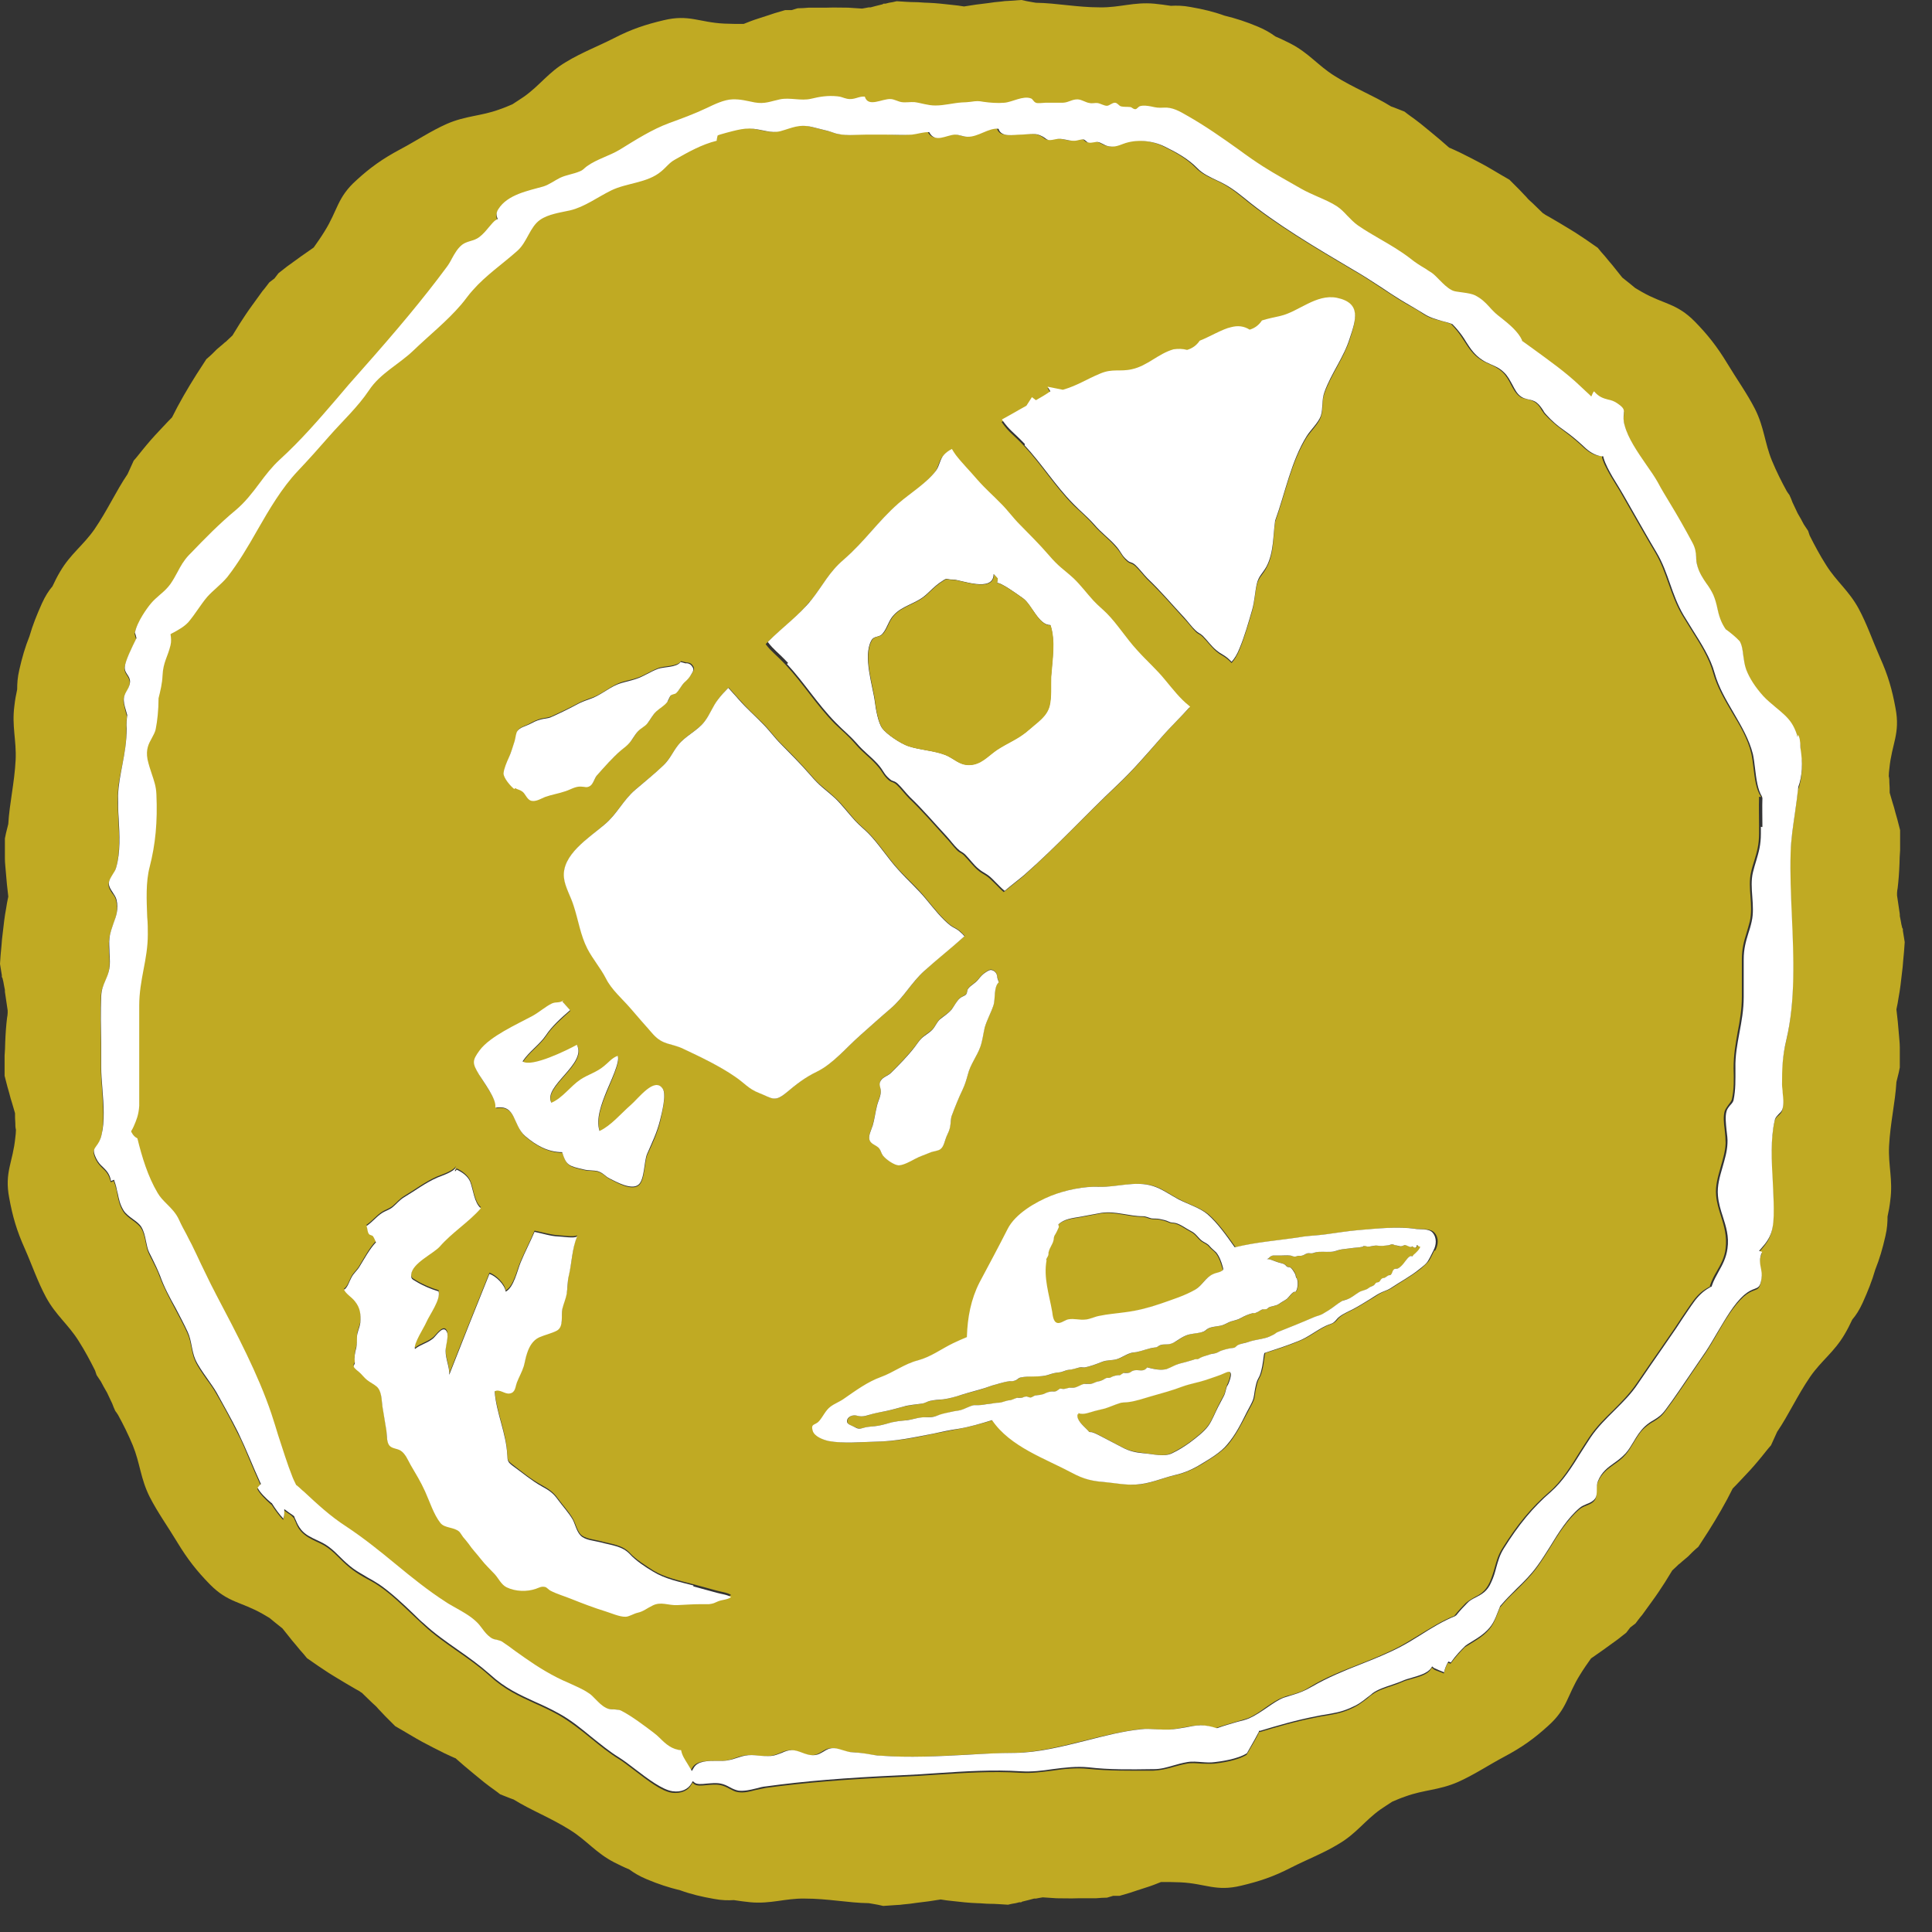
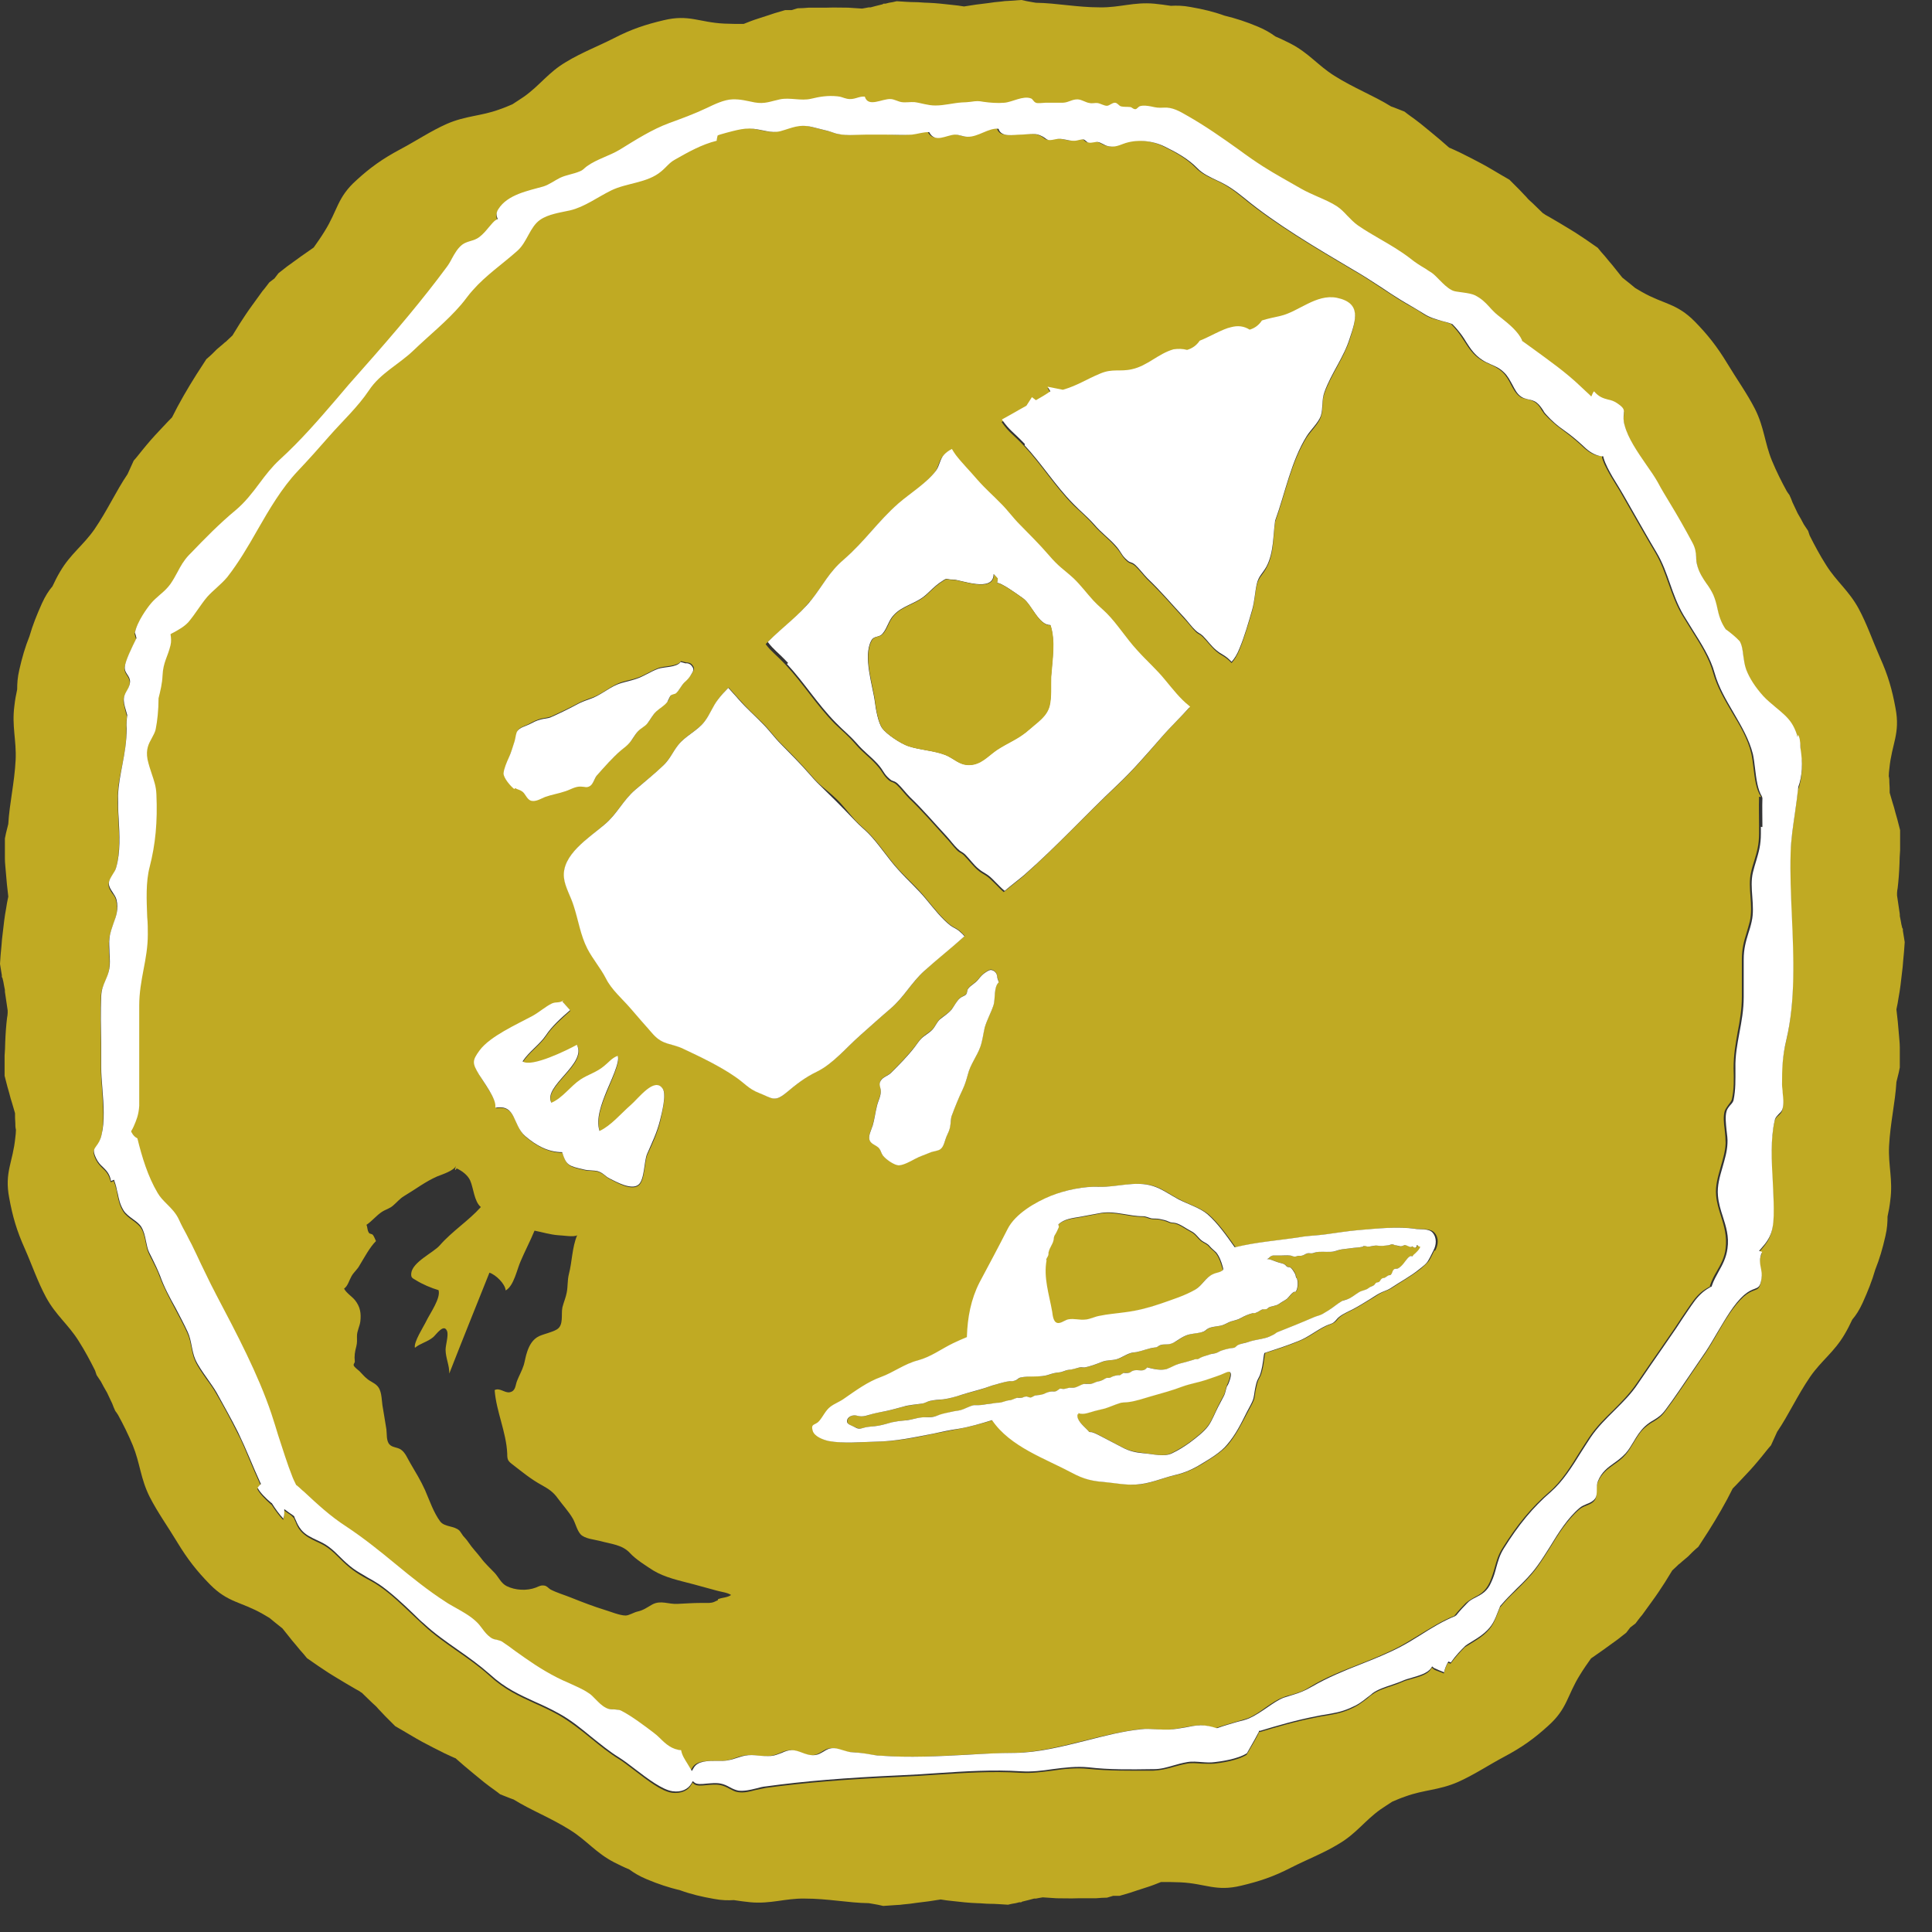
<svg xmlns="http://www.w3.org/2000/svg" width="63" height="63" viewBox="0 0 63 63" fill="none">
  <rect x="0" y="0" width="63" height="63" fill="#333333" stroke="none" />
  <path d="M46.28 40.65C46.28 40.65 46.24 40.6 46.21 40.6C46.21 40.77 46.07 40.63 46.06 40.64C46.02 40.71 45.9 40.59 45.82 40.6C45.77 40.6 45.73 40.64 45.68 40.64C45.63 40.64 45.54 40.62 45.49 40.6C45.44 40.59 45.42 40.57 45.37 40.58C45.32 40.59 45.31 40.61 45.26 40.61C45.15 40.61 45.04 40.64 44.94 40.62C44.81 40.6 44.71 40.66 44.59 40.65C44.56 40.63 44.52 40.62 44.48 40.63C44.46 40.65 44.44 40.66 44.41 40.66C44.33 40.68 44.24 40.68 44.16 40.69C44.03 40.71 43.89 40.72 43.76 40.74C43.64 40.76 43.53 40.82 43.4 40.82C43.24 40.82 43.05 40.79 42.9 40.84C42.85 40.85 42.82 40.87 42.77 40.87C42.72 40.87 42.69 40.87 42.64 40.87C42.57 40.89 42.52 40.93 42.44 40.95C42.41 40.95 42.37 40.95 42.34 40.95C42.28 40.95 42.25 40.99 42.18 40.97C42.14 40.96 42.11 40.95 42.07 40.94C41.98 40.94 41.88 40.94 41.78 40.94C41.7 40.94 41.61 40.94 41.53 40.94C41.41 40.94 41.41 41.03 41.32 41.06C41.37 41.06 41.49 41.09 41.54 41.11C41.6 41.13 41.64 41.15 41.71 41.17C41.77 41.18 41.85 41.2 41.91 41.24C41.94 41.26 41.96 41.3 41.99 41.31C42.02 41.32 42.05 41.31 42.08 41.33C42.14 41.36 42.22 41.48 42.24 41.54C42.26 41.58 42.26 41.62 42.27 41.65C42.27 41.68 42.3 41.69 42.31 41.72C42.34 41.82 42.33 42.05 42.25 42.13C42.18 42.08 42.03 42.31 41.98 42.35C41.9 42.41 41.81 42.45 41.73 42.51C41.62 42.59 41.49 42.58 41.37 42.64C41.35 42.64 41.35 42.67 41.33 42.68C41.28 42.7 41.22 42.68 41.17 42.7C41.1 42.72 41.04 42.78 40.98 42.8C40.94 42.81 40.89 42.8 40.86 42.82C40.74 42.85 40.59 42.91 40.49 42.97C40.38 43.04 40.28 43.05 40.15 43.09C40.06 43.12 39.97 43.18 39.88 43.21C39.73 43.26 39.53 43.25 39.39 43.33C39.31 43.38 39.31 43.41 39.2 43.44C39.02 43.48 38.85 43.48 38.68 43.55C38.56 43.6 38.46 43.67 38.35 43.74C38.25 43.8 38.15 43.83 38.03 43.84C37.95 43.84 37.88 43.84 37.81 43.88C37.76 43.9 37.73 43.93 37.67 43.94C37.47 43.96 37.27 44.04 37.07 44.09C37.01 44.1 36.95 44.1 36.88 44.12C36.73 44.17 36.59 44.27 36.43 44.32C36.26 44.37 36.11 44.34 35.94 44.41C35.76 44.48 35.56 44.56 35.37 44.59C35.32 44.59 35.26 44.59 35.21 44.59C35.09 44.62 34.97 44.65 34.85 44.67C34.74 44.68 34.66 44.74 34.56 44.75C34.44 44.76 34.35 44.78 34.23 44.82C33.92 44.93 33.59 44.84 33.28 44.92C33.23 44.93 33.19 44.98 33.15 45C33.07 45.04 33.01 45.03 32.93 45.04C32.82 45.04 32.72 45.08 32.61 45.11C32.44 45.15 32.29 45.2 32.13 45.26C31.88 45.35 31.62 45.4 31.37 45.48C31.16 45.54 30.99 45.6 30.77 45.63C30.63 45.65 30.49 45.65 30.34 45.68C30.25 45.7 30.15 45.75 30.07 45.77C29.87 45.8 29.66 45.82 29.46 45.87C29.27 45.92 29.1 45.97 28.91 46.01C28.72 46.05 28.53 46.07 28.34 46.14C28.18 46.19 28.09 46.2 27.94 46.16C27.82 46.13 27.64 46.18 27.63 46.35C27.63 46.46 27.78 46.49 27.87 46.53C27.99 46.59 28.04 46.6 28.17 46.56C28.33 46.51 28.5 46.52 28.66 46.49C28.8 46.46 28.94 46.42 29.09 46.38C29.23 46.35 29.37 46.33 29.51 46.32C29.7 46.3 29.88 46.24 30.06 46.22C30.23 46.2 30.38 46.23 30.55 46.17C30.71 46.11 30.86 46.09 31.02 46.04C31.13 46.01 31.24 46.02 31.34 45.98C31.48 45.94 31.62 45.85 31.77 45.82C31.82 45.82 31.87 45.82 31.92 45.82C32.04 45.82 32.14 45.79 32.26 45.78C32.37 45.77 32.48 45.75 32.59 45.74C32.71 45.74 32.81 45.67 32.93 45.66C33.03 45.66 33.09 45.6 33.18 45.58C33.22 45.57 33.27 45.58 33.31 45.58C33.37 45.58 33.41 45.54 33.46 45.54C33.52 45.54 33.55 45.58 33.61 45.57C33.67 45.57 33.73 45.5 33.8 45.5C33.89 45.5 33.94 45.5 34.03 45.46C34.1 45.43 34.18 45.39 34.26 45.38C34.35 45.36 34.41 45.4 34.49 45.34C34.59 45.27 34.53 45.27 34.66 45.29C34.75 45.3 34.81 45.27 34.9 45.25C34.94 45.25 34.98 45.25 35.02 45.25C35.15 45.25 35.23 45.17 35.35 45.13C35.42 45.11 35.49 45.13 35.56 45.13C35.65 45.12 35.72 45.07 35.8 45.05C35.84 45.04 35.88 45.04 35.92 45.02C35.98 44.99 36.04 44.95 36.1 44.93C36.12 44.93 36.15 44.93 36.17 44.93C36.21 44.93 36.25 44.91 36.28 44.89C36.35 44.86 36.42 44.85 36.48 44.84C36.5 44.86 36.52 44.86 36.54 44.84C36.57 44.82 36.61 44.79 36.65 44.77C36.7 44.75 36.75 44.77 36.8 44.77C36.88 44.77 36.87 44.73 36.95 44.7C37.13 44.63 37.28 44.77 37.42 44.59C37.62 44.64 37.86 44.7 38.06 44.64C38.2 44.6 38.32 44.51 38.46 44.47C38.62 44.43 38.77 44.39 38.93 44.34C38.97 44.33 39.01 44.34 39.06 44.32C39.1 44.32 39.12 44.29 39.16 44.27C39.26 44.22 39.38 44.2 39.48 44.16C39.54 44.13 39.61 44.14 39.67 44.12C39.73 44.1 39.77 44.06 39.84 44.04C39.93 44.01 40.02 44 40.1 43.97C40.17 43.95 40.23 43.97 40.29 43.93C40.32 43.91 40.33 43.89 40.36 43.87C40.46 43.81 40.61 43.79 40.72 43.76C40.91 43.69 41.09 43.68 41.27 43.63C41.35 43.61 41.46 43.56 41.54 43.52C41.6 43.49 41.63 43.46 41.69 43.43C42.07 43.28 42.48 43.12 42.86 42.95C42.95 42.91 43.04 42.91 43.13 42.85C43.2 42.81 43.26 42.77 43.33 42.73C43.48 42.63 43.62 42.51 43.78 42.42C43.83 42.39 43.88 42.38 43.94 42.37C44.08 42.32 44.19 42.22 44.32 42.14C44.42 42.08 44.54 42.08 44.64 42C44.7 41.95 44.75 41.94 44.81 41.91C44.84 41.89 44.85 41.86 44.87 41.84C44.9 41.82 44.95 41.82 44.98 41.8C45.02 41.77 45.02 41.74 45.05 41.71C45.08 41.68 45.11 41.69 45.15 41.67C45.2 41.65 45.23 41.62 45.28 41.59C45.32 41.57 45.33 41.59 45.37 41.56C45.41 41.52 45.41 41.46 45.44 41.42C45.49 41.34 45.52 41.39 45.6 41.36C45.65 41.34 45.74 41.25 45.77 41.21C45.84 41.13 45.96 40.9 46.06 40.97C46.07 40.97 46.09 40.95 46.1 40.93C46.19 40.85 46.34 40.72 46.33 40.65C46.31 40.65 46.32 40.64 46.29 40.65H46.28Z" fill="#C0AA23" />
  <path d="M39.96 44.75C39.75 44.84 39.54 44.91 39.31 44.99C39.06 45.07 38.8 45.11 38.56 45.2C38.22 45.33 37.88 45.41 37.53 45.52C37.29 45.59 37.04 45.67 36.79 45.71C36.68 45.73 36.6 45.71 36.49 45.75C36.34 45.8 36.18 45.87 36.02 45.92C35.91 45.95 35.8 45.97 35.69 46C35.54 46.04 35.31 46.14 35.16 46.07C35.14 46.09 35.14 46.11 35.16 46.12H35.13C35.08 46.28 35.31 46.48 35.41 46.58C35.4 46.57 35.52 46.69 35.5 46.68C35.56 46.71 35.57 46.68 35.62 46.7C35.73 46.73 35.82 46.79 35.92 46.84C36.14 46.96 36.37 47.07 36.59 47.19C36.81 47.31 37.04 47.35 37.29 47.38C37.57 47.41 37.95 47.52 38.21 47.38C38.41 47.28 38.61 47.16 38.79 47.03C38.99 46.88 39.24 46.69 39.39 46.49C39.52 46.32 39.61 46.07 39.71 45.87C39.77 45.75 39.83 45.63 39.9 45.51C39.96 45.4 39.96 45.29 40.01 45.17C40.07 45.04 40.25 44.61 39.95 44.75H39.96Z" fill="#C0AA23" />
  <path d="M34.52 43.16C34.63 43.14 34.71 43.05 34.83 43.04C35.01 43.02 35.18 43.07 35.36 43.05C35.52 43.03 35.67 42.96 35.82 42.93C36.1 42.88 36.38 42.85 36.67 42.81C37.06 42.76 37.45 42.65 37.83 42.53C38.2 42.41 38.63 42.28 38.96 42.07C39.19 41.93 39.29 41.68 39.53 41.57C39.61 41.53 39.69 41.52 39.77 41.49C39.88 41.44 39.89 41.42 39.85 41.32C39.81 41.18 39.74 40.98 39.64 40.86C39.57 40.78 39.5 40.74 39.43 40.66C39.36 40.57 39.28 40.55 39.19 40.49C39.05 40.39 38.99 40.25 38.83 40.17C38.67 40.09 38.48 39.94 38.31 39.9C38.22 39.88 38.18 39.9 38.08 39.85C37.99 39.81 37.89 39.79 37.8 39.77C37.71 39.75 37.61 39.77 37.53 39.75C37.43 39.73 37.35 39.68 37.25 39.68C36.79 39.68 36.36 39.5 35.89 39.57C35.66 39.61 35.42 39.66 35.19 39.7C34.95 39.74 34.67 39.77 34.49 39.95L34.51 40.03C34.47 40.12 34.42 40.2 34.38 40.29C34.34 40.37 34.35 40.41 34.33 40.48C34.3 40.6 34.21 40.71 34.18 40.83C34.17 40.87 34.18 40.91 34.16 40.96C34.14 41.02 34.1 41.05 34.09 41.12C33.98 41.71 34.16 42.24 34.27 42.81C34.29 42.94 34.32 43.21 34.5 43.18L34.52 43.16Z" fill="#C0AA23" />
  <path d="M57.42 25.99V25.97C57.26 25.74 57.22 25.37 57.18 25.05C57.16 24.88 57.14 24.72 57.11 24.58C57 24.1 56.74 23.66 56.48 23.23C56.24 22.82 55.99 22.4 55.86 21.93C55.73 21.45 55.43 20.98 55.14 20.52C55.04 20.36 54.94 20.2 54.85 20.05C54.65 19.71 54.53 19.36 54.41 19.03C54.29 18.69 54.17 18.34 53.96 17.99C53.72 17.59 53.49 17.18 53.26 16.78C53.14 16.57 53.02 16.36 52.9 16.15C52.84 16.04 52.78 15.94 52.71 15.83C52.59 15.64 52.47 15.44 52.37 15.24C52.31 15.13 52.27 15.02 52.24 14.92V14.87H52.18C52.02 14.86 51.84 14.77 51.66 14.61C51.61 14.56 51.56 14.52 51.52 14.48C51.33 14.31 51.18 14.19 50.95 14.02C50.74 13.87 50.55 13.7 50.38 13.52C50.34 13.48 50.31 13.42 50.27 13.37C50.22 13.28 50.16 13.19 50.06 13.12C49.97 13.06 49.87 13.03 49.77 13.01C49.69 12.99 49.61 12.98 49.56 12.93C49.43 12.84 49.35 12.69 49.27 12.54C49.2 12.4 49.12 12.25 48.99 12.13C48.85 12 48.7 11.93 48.56 11.87C48.47 11.83 48.38 11.79 48.29 11.73C48.04 11.57 47.9 11.36 47.76 11.14C47.68 11.02 47.6 10.89 47.5 10.77C47.45 10.71 47.4 10.65 47.33 10.58L47.31 10.56C47.2 10.52 47.09 10.49 46.98 10.46C46.78 10.41 46.58 10.36 46.38 10.22C46.22 10.11 46.08 10.03 45.93 9.95C45.83 9.89 45.72 9.83 45.61 9.76C45.4 9.63 45.21 9.5 45.01 9.37C44.73 9.19 44.47 9.01 44.17 8.84L44.1 8.8C42.85 8.06 41.56 7.3 40.53 6.45C40.22 6.2 40 6.04 39.65 5.88C39.41 5.77 39.17 5.66 38.99 5.47C38.7 5.17 38.3 4.95 37.93 4.77C37.53 4.57 36.99 4.52 36.58 4.68C36.4 4.75 36.26 4.81 36.06 4.75C35.95 4.72 35.86 4.64 35.75 4.62C35.65 4.6 35.55 4.65 35.45 4.64C35.38 4.63 35.35 4.55 35.29 4.54C35.2 4.52 35.09 4.57 34.99 4.58C34.76 4.6 34.59 4.48 34.37 4.53C34.03 4.61 34.13 4.51 33.86 4.4C33.68 4.33 33.42 4.38 33.23 4.38C32.98 4.38 32.59 4.48 32.51 4.19C32.18 4.15 31.85 4.46 31.5 4.45C31.35 4.45 31.23 4.37 31.09 4.38C30.82 4.38 30.45 4.67 30.25 4.3C30.07 4.29 29.87 4.36 29.69 4.38C29.41 4.41 29.12 4.39 28.84 4.38C28.62 4.38 28.41 4.38 28.19 4.38C27.89 4.38 27.57 4.42 27.28 4.36C27.2 4.34 27.06 4.28 26.95 4.26C26.78 4.22 26.61 4.17 26.43 4.13C25.99 4.03 25.79 4.16 25.39 4.27C25.09 4.35 24.81 4.23 24.52 4.19C24.34 4.17 24.16 4.19 23.99 4.23C23.89 4.25 23.36 4.39 23.35 4.41C23.34 4.47 23.33 4.52 23.32 4.58C22.83 4.7 22.39 4.95 21.95 5.2C21.77 5.3 21.66 5.45 21.51 5.58C21.06 5.96 20.39 5.95 19.88 6.2C19.45 6.41 19.02 6.73 18.54 6.85C18.23 6.93 17.83 6.97 17.56 7.16C17.23 7.39 17.15 7.89 16.83 8.16C16.35 8.58 15.79 8.97 15.37 9.45C15.24 9.6 15.12 9.77 14.99 9.92C14.53 10.47 13.95 10.93 13.43 11.42C12.95 11.88 12.34 12.16 11.98 12.72C11.62 13.26 11.13 13.72 10.69 14.21C10.35 14.59 10.01 14.98 9.66 15.35C9.14 15.9 8.73 16.6 8.34 17.28C8.04 17.8 7.72 18.35 7.36 18.81C7.26 18.93 7.14 19.05 7.01 19.16C6.91 19.25 6.8 19.35 6.71 19.45C6.59 19.58 6.49 19.73 6.39 19.88C6.3 20.02 6.2 20.16 6.09 20.28C5.95 20.44 5.78 20.53 5.62 20.61C5.58 20.63 5.55 20.65 5.51 20.67C5.52 20.79 5.53 20.91 5.51 21.03C5.42 21.41 5.27 21.58 5.25 22.02C5.24 22.27 5.18 22.51 5.12 22.76C5.12 23.14 5.07 23.51 5.03 23.75C5.01 23.87 4.96 23.96 4.9 24.06C4.8 24.24 4.7 24.42 4.76 24.75C4.8 24.93 4.85 25.08 4.9 25.23C4.97 25.44 5.04 25.64 5.05 25.89C5.09 26.8 5.03 27.53 4.83 28.26C4.7 28.76 4.72 29.33 4.75 29.89C4.75 30.09 4.77 30.27 4.77 30.46C4.77 30.87 4.7 31.24 4.63 31.61C4.56 31.98 4.49 32.36 4.49 32.78C4.49 33.26 4.49 33.74 4.49 34.22C4.49 34.47 4.49 34.72 4.49 34.96C4.49 35.09 4.49 35.22 4.49 35.35C4.49 35.58 4.49 35.82 4.49 36.05C4.48 36.36 4.41 36.51 4.31 36.72C4.29 36.77 4.27 36.81 4.25 36.87V36.9V36.93C4.29 37.01 4.35 37.07 4.43 37.11C4.58 37.72 4.77 38.35 5.09 38.89C5.17 39.03 5.28 39.14 5.4 39.26C5.54 39.4 5.69 39.55 5.79 39.77C5.87 39.95 5.95 40.09 6.03 40.24C6.09 40.34 6.14 40.45 6.2 40.57C6.31 40.79 6.41 41.01 6.51 41.22C6.65 41.53 6.79 41.81 6.95 42.11L6.99 42.19C7.67 43.48 8.38 44.81 8.8 46.09C8.88 46.32 8.95 46.56 9.02 46.79C9.16 47.24 9.31 47.71 9.49 48.16C9.52 48.24 9.57 48.33 9.61 48.41H9.62C9.68 48.47 9.74 48.53 9.8 48.59L9.86 48.64C10.3 49.05 10.72 49.44 11.23 49.77C11.82 50.15 12.35 50.58 12.86 51.01C13.37 51.43 13.9 51.86 14.49 52.24C14.6 52.31 14.71 52.37 14.83 52.44C15.06 52.57 15.29 52.7 15.47 52.87C15.54 52.94 15.61 53.02 15.67 53.1C15.75 53.21 15.83 53.31 15.94 53.39C16 53.44 16.08 53.45 16.15 53.47C16.21 53.48 16.28 53.5 16.32 53.53C16.47 53.63 16.61 53.73 16.74 53.83C17.19 54.15 17.58 54.43 18.13 54.71C18.25 54.77 18.38 54.83 18.5 54.88C18.72 54.97 18.94 55.07 19.13 55.2C19.22 55.26 19.29 55.33 19.37 55.41C19.47 55.51 19.57 55.62 19.71 55.69C19.79 55.73 19.89 55.74 19.98 55.74C20.06 55.74 20.14 55.74 20.2 55.78C20.54 55.95 21 56.3 21.25 56.49C21.32 56.55 21.4 56.62 21.47 56.68C21.66 56.86 21.86 57.05 22.16 57.07C22.19 57.24 22.28 57.37 22.36 57.5C22.39 57.55 22.42 57.6 22.45 57.65L22.51 57.75L22.57 57.65C22.7 57.42 23.02 57.42 23.32 57.42C23.39 57.42 23.46 57.42 23.53 57.42C23.72 57.42 23.85 57.37 23.99 57.32C24.07 57.29 24.15 57.27 24.24 57.25C24.4 57.22 24.54 57.23 24.69 57.25C24.82 57.26 24.95 57.28 25.09 57.26C25.22 57.25 25.34 57.2 25.44 57.16C25.55 57.11 25.66 57.07 25.77 57.07C25.89 57.07 25.99 57.11 26.1 57.15C26.23 57.2 26.37 57.25 26.53 57.23C26.63 57.22 26.71 57.17 26.8 57.12C26.88 57.07 26.96 57.02 27.05 57.01C27.18 56.99 27.3 57.03 27.43 57.07C27.53 57.1 27.64 57.14 27.76 57.14C27.95 57.14 28.12 57.17 28.28 57.2C28.41 57.22 28.53 57.24 28.66 57.25C29.59 57.32 30.56 57.27 31.5 57.22C32.01 57.19 32.53 57.17 33.04 57.16C33.8 57.15 34.59 56.95 35.36 56.76C35.95 56.61 36.56 56.46 37.15 56.39C37.3 56.37 37.48 56.39 37.65 56.39C37.79 56.39 37.93 56.41 38.07 56.4C38.25 56.4 38.43 56.36 38.6 56.33C38.76 56.3 38.93 56.27 39.1 56.26C39.29 56.26 39.45 56.3 39.61 56.35H39.63H39.65C39.87 56.27 40.09 56.21 40.29 56.15C40.46 56.1 40.6 56.06 40.69 56.03C40.89 55.95 41.09 55.81 41.27 55.68C41.46 55.55 41.63 55.43 41.81 55.36C41.93 55.31 42.04 55.28 42.13 55.26C42.32 55.2 42.48 55.16 42.73 55C43.22 54.7 43.78 54.48 44.32 54.27C44.75 54.1 45.2 53.92 45.62 53.7C45.81 53.6 46.02 53.47 46.25 53.33C46.61 53.11 47.02 52.85 47.4 52.7H47.42L47.43 52.68C47.56 52.52 47.68 52.39 47.79 52.28C47.88 52.2 47.97 52.15 48.07 52.09C48.25 52 48.44 51.9 48.58 51.59C48.65 51.42 48.7 51.27 48.74 51.12C48.8 50.91 48.85 50.71 48.99 50.49C49.47 49.72 49.94 49.15 50.52 48.65C50.92 48.31 51.22 47.82 51.51 47.35C51.62 47.18 51.72 47.02 51.82 46.87C52.05 46.53 52.32 46.26 52.59 46C52.86 45.73 53.13 45.46 53.37 45.11C53.64 44.71 53.92 44.31 54.19 43.92L54.21 43.89C54.34 43.7 54.48 43.5 54.61 43.31C54.68 43.2 54.75 43.1 54.82 42.99C54.95 42.8 55.08 42.6 55.22 42.41C55.41 42.16 55.55 42.07 55.74 41.96H55.76V41.92C55.82 41.74 55.9 41.59 55.99 41.44C56.11 41.23 56.24 41 56.27 40.71C56.32 40.31 56.22 39.98 56.12 39.66C56.05 39.44 55.98 39.22 55.96 38.98C55.93 38.67 56.02 38.37 56.11 38.05C56.18 37.8 56.26 37.55 56.27 37.28C56.27 37.15 56.26 37 56.24 36.84C56.21 36.62 56.19 36.4 56.24 36.23C56.26 36.17 56.31 36.1 56.36 36.03C56.41 35.97 56.45 35.91 56.47 35.86C56.55 35.52 56.54 35.19 56.53 34.84V34.82C56.53 34.42 56.59 34.06 56.66 33.67C56.73 33.3 56.8 32.92 56.8 32.5C56.8 32.36 56.8 32.21 56.8 32.07C56.8 31.81 56.8 31.54 56.8 31.28C56.8 30.93 56.87 30.69 56.95 30.43C56.99 30.31 57.02 30.18 57.06 30.04C57.12 29.77 57.1 29.5 57.08 29.23C57.06 28.97 57.04 28.69 57.1 28.44C57.13 28.3 57.17 28.17 57.21 28.05C57.29 27.78 57.36 27.55 57.36 27.18C57.36 27.1 57.36 27.03 57.36 26.95C57.36 26.64 57.35 26.31 57.36 26V25.98L57.42 25.99ZM33.29 13.37C33.35 13.34 33.41 13.3 33.47 13.27L33.65 12.99C33.65 12.99 33.74 13.06 33.78 13.09C33.95 13 34.11 12.9 34.25 12.8L34.16 12.65L34.66 12.75C35.13 12.62 35.42 12.41 35.88 12.22C36.28 12.05 36.52 12.16 36.91 12.08C37.42 11.97 37.77 11.56 38.27 11.43C38.42 11.41 38.57 11.41 38.71 11.45C38.88 11.4 39.02 11.3 39.12 11.15C39.39 11.05 39.88 10.76 40.14 10.71C40.36 10.64 40.56 10.67 40.75 10.79C40.92 10.74 41.05 10.64 41.15 10.49C41.36 10.43 41.54 10.39 41.76 10.34C42.35 10.2 42.92 9.61 43.59 9.75C44.41 9.91 44.2 10.48 44.01 11.08C43.81 11.69 43.41 12.21 43.19 12.82C43.09 13.08 43.16 13.34 43.07 13.6C43 13.81 42.72 14.09 42.61 14.26C42.1 15.08 41.91 16.11 41.58 17.02C41.51 17.5 41.55 18.05 41.3 18.51C41.17 18.76 41.04 18.82 40.98 19.09C40.92 19.36 40.91 19.65 40.83 19.93C40.71 20.34 40.58 20.79 40.42 21.18C40.34 21.38 40.25 21.52 40.16 21.62C40.15 21.61 40.13 21.59 40.12 21.58C39.92 21.38 39.85 21.4 39.66 21.24C39.5 21.1 39.37 20.92 39.22 20.77C39.11 20.66 39.09 20.7 38.98 20.59C38.86 20.47 38.74 20.3 38.62 20.18C38.21 19.73 37.86 19.32 37.42 18.9C37.3 18.78 37.14 18.57 37.03 18.47C36.9 18.35 36.87 18.4 36.76 18.31C36.56 18.13 36.58 18.05 36.36 17.81C36.13 17.55 35.93 17.42 35.68 17.14C35.43 16.85 35.26 16.72 35 16.47C34.41 15.87 33.97 15.16 33.41 14.56C33.02 14.14 32.92 14.13 32.66 13.76C32.87 13.64 33.08 13.53 33.28 13.41L33.29 13.37ZM26.43 19.6C26.82 19.12 27.01 18.7 27.48 18.29C28.18 17.68 28.57 17.07 29.26 16.46C29.64 16.13 30.18 15.79 30.49 15.39C30.61 15.23 30.62 15 30.76 14.86C30.82 14.79 30.91 14.74 31.01 14.68C31.05 14.75 31.09 14.81 31.14 14.88C31.34 15.14 31.6 15.41 31.83 15.67C32.13 16.01 32.33 16.18 32.63 16.48C32.83 16.68 33.01 16.93 33.21 17.13C33.55 17.47 33.83 17.75 34.16 18.13C34.51 18.54 34.63 18.57 34.98 18.9C35.22 19.12 35.41 19.39 35.63 19.63C35.81 19.82 35.9 19.88 36.06 20.04C36.39 20.37 36.7 20.86 37.04 21.23C37.37 21.59 37.67 21.84 37.97 22.22C38.22 22.52 38.45 22.82 38.74 23.05C38.75 23.06 38.77 23.07 38.78 23.08C38.47 23.42 38.12 23.75 37.82 24.11C37.34 24.67 36.91 25.16 36.38 25.66C35.36 26.62 34.44 27.62 33.37 28.57C33.17 28.74 32.94 28.91 32.73 29.09C32.6 28.98 32.57 28.93 32.34 28.71C32.14 28.51 32.07 28.53 31.88 28.37C31.72 28.23 31.59 28.05 31.44 27.9C31.33 27.79 31.31 27.83 31.2 27.72C31.08 27.6 30.96 27.43 30.84 27.31C30.43 26.86 30.08 26.45 29.64 26.03C29.52 25.91 29.36 25.7 29.25 25.6C29.12 25.48 29.09 25.53 28.98 25.44C28.78 25.26 28.8 25.18 28.58 24.94C28.35 24.68 28.15 24.56 27.9 24.27C27.65 23.98 27.48 23.85 27.22 23.6C26.63 23 26.19 22.29 25.63 21.69C25.28 21.32 25.17 21.27 24.97 21.01C24.97 21.01 24.97 21 24.98 20.99C25.45 20.52 25.97 20.16 26.39 19.63L26.43 19.6ZM28.72 35.53C28.71 35.4 28.66 35.35 28.72 35.23C28.78 35.12 28.95 35.08 29.05 34.98C29.32 34.71 29.59 34.43 29.83 34.13C29.9 34.04 29.96 33.94 30.04 33.86C30.15 33.74 30.29 33.68 30.41 33.56C30.5 33.46 30.55 33.32 30.65 33.23C30.78 33.11 30.92 33.05 31.03 32.91C31.12 32.8 31.2 32.64 31.3 32.54C31.33 32.52 31.48 32.45 31.5 32.42C31.55 32.36 31.53 32.28 31.57 32.23C31.66 32.11 31.8 32.06 31.9 31.93C31.99 31.82 32.04 31.76 32.15 31.69C32.26 31.62 32.31 31.58 32.42 31.66C32.49 31.71 32.52 31.79 32.52 31.87C32.54 31.91 32.55 31.96 32.57 32.02C32.4 32.16 32.45 32.56 32.4 32.76C32.32 33.02 32.18 33.25 32.11 33.5C32.05 33.71 32.04 33.92 31.97 34.12C31.86 34.43 31.64 34.7 31.56 35.03C31.51 35.21 31.47 35.35 31.39 35.52C31.26 35.79 31.14 36.09 31.04 36.36C31 36.45 31.01 36.58 30.99 36.68C30.96 36.84 30.92 36.93 30.86 37.06C30.81 37.19 30.78 37.38 30.67 37.46C30.6 37.51 30.43 37.53 30.34 37.57C30.16 37.64 29.99 37.71 29.82 37.79C29.69 37.85 29.47 37.97 29.32 37.99C29.17 38 28.88 37.79 28.79 37.67C28.73 37.6 28.73 37.52 28.67 37.44C28.59 37.34 28.43 37.31 28.37 37.2C28.29 37.05 28.41 36.85 28.45 36.71C28.52 36.48 28.54 36.26 28.6 36.03C28.64 35.86 28.74 35.7 28.72 35.52V35.53ZM16.61 24.68C16.68 24.5 16.74 24.32 16.8 24.14C16.83 24.05 16.84 23.88 16.89 23.81C16.97 23.7 17.16 23.66 17.28 23.59C17.41 23.52 17.5 23.47 17.66 23.43C17.76 23.41 17.88 23.4 17.98 23.36C18.24 23.24 18.54 23.1 18.8 22.96C18.96 22.87 19.1 22.82 19.27 22.76C19.59 22.66 19.85 22.42 20.15 22.29C20.35 22.2 20.56 22.18 20.76 22.11C21.01 22.03 21.23 21.87 21.48 21.78C21.68 21.71 22.07 21.74 22.21 21.56C22.27 21.57 22.33 21.59 22.37 21.6C22.45 21.6 22.53 21.62 22.58 21.69C22.66 21.79 22.63 21.85 22.56 21.96C22.49 22.07 22.44 22.13 22.34 22.22C22.22 22.33 22.18 22.47 22.07 22.57C22.02 22.61 21.94 22.6 21.89 22.65C21.86 22.68 21.81 22.83 21.78 22.86C21.69 22.97 21.54 23.06 21.43 23.16C21.3 23.28 21.24 23.42 21.13 23.56C21.05 23.66 20.91 23.72 20.82 23.82C20.71 23.94 20.65 24.09 20.54 24.2C20.46 24.28 20.37 24.35 20.28 24.43C19.99 24.69 19.73 24.98 19.48 25.26C19.39 25.36 19.36 25.53 19.26 25.6C19.15 25.67 19.09 25.63 18.96 25.62C18.78 25.62 18.62 25.72 18.46 25.77C18.23 25.84 18.02 25.87 17.79 25.96C17.65 26.01 17.47 26.14 17.31 26.07C17.2 26.02 17.15 25.86 17.05 25.78C16.97 25.72 16.89 25.73 16.82 25.67C16.7 25.58 16.46 25.31 16.47 25.16C16.47 25.01 16.58 24.79 16.64 24.65L16.61 24.68ZM15.65 34.27C15.99 33.81 16.87 33.42 17.37 33.15C17.59 33.03 17.79 32.84 18.01 32.74C18.15 32.68 18.25 32.74 18.39 32.64C18.37 32.65 18.36 32.67 18.35 32.68L18.6 32.96C18.3 33.23 18.01 33.48 17.81 33.78C17.61 34.08 17.26 34.31 17.05 34.63C17.34 34.84 18.51 34.26 18.82 34.09C19.16 34.71 17.69 35.44 17.99 35.98C18.36 35.82 18.61 35.44 18.94 35.22C19.2 35.05 19.46 34.99 19.71 34.78C19.86 34.65 19.95 34.51 20.15 34.45C20.24 34.62 19.88 35.37 19.79 35.6C19.63 35.99 19.43 36.5 19.56 36.9C19.93 36.73 20.26 36.33 20.57 36.06C20.82 35.84 21.35 35.11 21.62 35.52C21.74 35.7 21.58 36.32 21.53 36.56C21.43 36.96 21.28 37.28 21.11 37.65C21.01 37.88 21.03 38.49 20.83 38.65C20.59 38.85 20.09 38.55 19.89 38.45C19.73 38.37 19.69 38.27 19.5 38.21C19.38 38.17 19.19 38.19 19.07 38.16C18.56 38.04 18.49 38.04 18.34 37.59C17.88 37.59 17.48 37.36 17.14 37.07C16.73 36.71 16.85 36.03 16.18 36.14C16.22 35.89 15.78 35.31 15.65 35.08C15.43 34.71 15.42 34.63 15.67 34.29L15.65 34.27ZM23.41 52.18C23.29 52.23 23.28 52.26 23.12 52.27C23.03 52.27 22.93 52.27 22.84 52.27C22.59 52.27 22.35 52.29 22.1 52.3C21.8 52.32 21.55 52.17 21.27 52.32C21.11 52.41 20.98 52.51 20.79 52.55C20.66 52.58 20.51 52.68 20.4 52.68C20.21 52.68 19.9 52.55 19.73 52.5C19.37 52.39 18.98 52.24 18.63 52.1C18.41 52.01 18.16 51.94 17.95 51.83C17.9 51.8 17.84 51.73 17.78 51.71C17.65 51.68 17.59 51.72 17.47 51.77C17.18 51.88 16.8 51.86 16.52 51.72C16.34 51.63 16.26 51.43 16.13 51.29C15.98 51.13 15.81 50.98 15.68 50.8C15.55 50.63 15.4 50.48 15.28 50.3C15.22 50.21 15.17 50.16 15.1 50.08C15.07 50.04 15.01 49.94 14.98 49.91C14.81 49.75 14.51 49.8 14.36 49.62C14.14 49.33 14 48.91 13.86 48.59C13.72 48.28 13.56 48.02 13.39 47.73C13.29 47.57 13.22 47.36 13.06 47.26C12.94 47.19 12.79 47.2 12.7 47.1C12.59 46.98 12.62 46.75 12.6 46.61C12.56 46.34 12.51 46.08 12.47 45.82C12.44 45.61 12.45 45.33 12.29 45.18C12.2 45.09 12.06 45.04 11.97 44.96C11.88 44.89 11.8 44.79 11.72 44.71C11.68 44.68 11.56 44.58 11.54 44.54C11.51 44.48 11.57 44.45 11.57 44.4C11.55 44.21 11.57 44.09 11.62 43.9C11.65 43.78 11.64 43.69 11.64 43.57C11.64 43.4 11.73 43.25 11.75 43.09C11.78 42.83 11.75 42.61 11.57 42.39C11.47 42.27 11.29 42.16 11.22 42.02C11.34 41.94 11.39 41.74 11.46 41.62C11.53 41.49 11.65 41.4 11.72 41.27C11.88 41.01 12.05 40.68 12.26 40.47C12.23 40.41 12.2 40.32 12.16 40.27C12.13 40.23 12.05 40.24 12.03 40.2C11.97 40.11 11.99 40.03 11.95 39.94C12.13 39.82 12.28 39.63 12.45 39.52C12.57 39.44 12.71 39.41 12.82 39.31C12.95 39.2 13.03 39.09 13.18 39C13.55 38.78 13.87 38.53 14.26 38.36C14.41 38.3 14.79 38.18 14.87 38.02C14.8 38.21 14.86 38.16 14.89 38.1C15.07 38.18 15.25 38.32 15.33 38.49C15.44 38.73 15.46 39.18 15.68 39.36C15.29 39.8 14.74 40.15 14.34 40.61C14.13 40.85 13.45 41.15 13.41 41.52C13.4 41.67 13.44 41.67 13.57 41.75C13.78 41.88 14.06 42 14.3 42.07C14.38 42.33 14.02 42.83 13.9 43.08C13.82 43.25 13.48 43.77 13.53 43.95C13.71 43.8 13.94 43.76 14.13 43.6C14.23 43.51 14.48 43.14 14.58 43.41C14.63 43.55 14.53 43.86 14.53 44.01C14.53 44.28 14.66 44.53 14.65 44.79C15.08 43.69 15.52 42.6 15.96 41.5C16.17 41.57 16.47 41.86 16.49 42.08C16.76 41.93 16.86 41.38 16.98 41.12C17.12 40.79 17.29 40.47 17.43 40.13C17.69 40.18 17.94 40.26 18.21 40.28C18.33 40.28 18.72 40.35 18.82 40.28C18.65 40.69 18.66 41.13 18.55 41.55C18.5 41.75 18.52 41.95 18.48 42.15C18.45 42.31 18.38 42.47 18.34 42.63C18.29 42.86 18.39 43.21 18.16 43.35C17.99 43.45 17.76 43.49 17.58 43.57C17.37 43.67 17.26 43.87 17.19 44.08C17.14 44.22 17.12 44.37 17.08 44.51C17.02 44.7 16.93 44.85 16.86 45.03C16.8 45.18 16.82 45.36 16.62 45.4C16.46 45.43 16.29 45.24 16.13 45.33C16.18 46.02 16.51 46.7 16.54 47.4C16.54 47.6 16.56 47.64 16.72 47.76C17.03 48 17.32 48.24 17.67 48.43C17.9 48.56 18.04 48.65 18.19 48.86C18.35 49.08 18.54 49.28 18.68 49.52C18.77 49.68 18.81 49.89 18.93 50.03C19.07 50.18 19.38 50.2 19.57 50.25C19.93 50.35 20.29 50.37 20.54 50.64C20.73 50.85 21.07 51.06 21.3 51.21C21.7 51.45 22.16 51.54 22.61 51.66C22.87 51.73 23.12 51.8 23.38 51.87C23.52 51.91 23.72 51.93 23.84 52.01C23.72 52.1 23.54 52.09 23.41 52.15V52.18ZM25.64 35.63C25.26 35.95 25.19 35.81 24.76 35.63C24.42 35.5 24.28 35.3 23.98 35.1C23.49 34.77 22.83 34.45 22.29 34.19C21.89 34 21.64 34.09 21.31 33.72C21.05 33.44 20.81 33.15 20.56 32.86C20.29 32.56 19.96 32.26 19.77 31.9C19.59 31.55 19.34 31.27 19.16 30.92C18.94 30.48 18.87 30 18.72 29.54C18.62 29.25 18.43 28.91 18.4 28.61C18.32 27.87 19.22 27.32 19.72 26.88C20.14 26.52 20.32 26.09 20.73 25.74C21.03 25.48 21.36 25.23 21.64 24.95C21.86 24.73 21.94 24.52 22.12 24.29C22.36 23.98 22.76 23.82 22.99 23.51C23.16 23.29 23.26 23.02 23.43 22.79C23.53 22.66 23.64 22.54 23.76 22.42C23.87 22.54 23.98 22.67 24.09 22.79C24.39 23.13 24.59 23.3 24.89 23.6C25.09 23.8 25.27 24.05 25.47 24.25C25.81 24.59 26.09 24.87 26.42 25.25C26.77 25.66 26.89 25.69 27.24 26.02C27.48 26.24 27.67 26.51 27.89 26.75C28.07 26.94 28.16 27 28.32 27.16C28.65 27.49 28.96 27.98 29.3 28.35C29.63 28.71 29.93 28.96 30.23 29.34C30.48 29.64 30.71 29.94 31 30.17C31.11 30.25 31.2 30.27 31.31 30.37C31.37 30.42 31.41 30.47 31.46 30.52C31.03 30.9 30.57 31.26 30.15 31.65C29.73 32.03 29.49 32.5 29.06 32.87C28.72 33.16 28.39 33.46 28.05 33.76C27.63 34.13 27.17 34.67 26.67 34.92C26.26 35.12 26.01 35.32 25.65 35.62L25.64 35.63ZM46.77 40.78C46.72 40.88 46.67 40.99 46.61 41.09C46.54 41.2 46.42 41.29 46.32 41.38C46.02 41.62 45.68 41.8 45.37 42.01C45.26 42.08 45.13 42.11 45.02 42.17C44.92 42.22 44.82 42.3 44.71 42.36C44.52 42.47 44.34 42.59 44.15 42.69C44 42.77 43.84 42.83 43.7 42.94C43.63 42.99 43.59 43.07 43.52 43.12C43.45 43.17 43.34 43.2 43.27 43.23C42.95 43.38 42.7 43.6 42.37 43.73C42.01 43.88 41.64 44 41.26 44.12C41.23 44.22 41.23 44.32 41.21 44.42C41.21 44.44 41.19 44.54 41.19 44.55C41.16 44.68 41.14 44.81 41.07 44.93C41 45.05 40.99 45.14 40.96 45.27C40.92 45.41 40.93 45.56 40.87 45.69C40.82 45.81 40.75 45.92 40.69 46.04C40.49 46.42 40.32 46.77 40.05 47.1C39.83 47.36 39.47 47.57 39.2 47.74C38.93 47.9 38.66 48.03 38.34 48.1C37.91 48.19 37.51 48.39 37.06 48.41C36.74 48.43 36.39 48.35 36.06 48.33C35.66 48.3 35.38 48.24 34.99 48.03C34.1 47.56 32.97 47.18 32.38 46.31C32.01 46.42 31.65 46.52 31.29 46.59C31.01 46.64 30.74 46.7 30.46 46.75C29.85 46.88 29.24 47 28.6 47.01C28.13 47.02 27.53 47.08 27.05 46.99C26.87 46.96 26.58 46.84 26.53 46.65C26.46 46.4 26.62 46.48 26.74 46.34C26.87 46.19 26.95 45.99 27.11 45.87C27.24 45.77 27.41 45.71 27.55 45.61C27.94 45.34 28.32 45.07 28.76 44.9C29.17 44.75 29.53 44.47 29.96 44.36C30.4 44.24 30.7 44.01 31.11 43.8C31.26 43.73 31.41 43.66 31.56 43.6C31.56 43.6 31.56 43.58 31.56 43.57C31.59 42.96 31.69 42.37 31.97 41.82C32.28 41.24 32.59 40.65 32.89 40.07C33.14 39.57 33.8 39.2 34.31 38.99C34.79 38.79 35.38 38.68 35.88 38.7C36.44 38.72 37.06 38.49 37.64 38.68C37.92 38.77 38.2 38.98 38.46 39.11C38.74 39.26 39.16 39.39 39.41 39.6C39.74 39.89 40.02 40.29 40.29 40.67C40.29 40.67 40.3 40.67 40.31 40.67C41 40.5 41.73 40.45 42.43 40.34C42.71 40.29 42.98 40.29 43.26 40.25C43.62 40.2 43.98 40.14 44.35 40.11C44.95 40.06 45.59 39.99 46.19 40.07C46.37 40.09 46.64 40.05 46.77 40.19C46.93 40.36 46.9 40.6 46.8 40.78H46.77Z" fill="#C0AA23" />
  <path d="M62.05 30.35V30.29L62.03 30.26C62.01 30.18 61.99 30.1 61.98 30.02C61.97 29.97 61.96 29.92 61.95 29.87C61.95 29.85 61.95 29.83 61.95 29.81C61.92 29.61 61.89 29.4 61.86 29.2C61.86 29.18 61.86 29.16 61.86 29.14C61.86 29.14 61.86 29.13 61.86 29.12C61.86 29.07 61.87 29.01 61.88 28.96C61.91 28.71 61.93 28.44 61.94 28.16C61.94 28.02 61.95 27.88 61.96 27.73C61.96 27.66 61.96 27.59 61.96 27.51C61.96 27.36 61.96 27.22 61.96 27.07C61.93 26.95 61.9 26.84 61.87 26.72L61.81 26.51C61.78 26.39 61.75 26.28 61.71 26.16C61.68 26.06 61.65 25.95 61.62 25.85C61.62 25.74 61.62 25.64 61.61 25.53C61.61 25.46 61.61 25.38 61.59 25.31C61.59 25.23 61.6 25.14 61.61 25.06C61.69 24.24 61.97 23.93 61.81 23.09C61.7 22.49 61.57 22.03 61.3 21.43C61.07 20.91 60.88 20.35 60.61 19.85C60.29 19.26 59.89 18.97 59.55 18.43C59.34 18.1 59.17 17.78 59.01 17.46C58.99 17.41 58.98 17.36 58.96 17.31C58.91 17.24 58.87 17.17 58.82 17.1C58.76 16.98 58.69 16.86 58.62 16.74C58.56 16.62 58.51 16.5 58.45 16.38C58.42 16.3 58.39 16.22 58.35 16.14C58.32 16.1 58.29 16.06 58.26 16.01C58.09 15.7 57.93 15.38 57.78 15.02C57.54 14.43 57.53 13.94 57.23 13.34C56.97 12.83 56.63 12.36 56.33 11.86C55.99 11.3 55.69 10.92 55.27 10.49C54.67 9.88 54.26 9.93 53.54 9.52C53.47 9.48 53.4 9.44 53.32 9.39C53.26 9.34 53.21 9.3 53.15 9.25C53.07 9.18 52.98 9.12 52.9 9.05C52.83 8.97 52.77 8.88 52.7 8.8C52.63 8.71 52.55 8.61 52.47 8.52L52.33 8.35C52.25 8.26 52.17 8.17 52.1 8.08C51.98 8 51.86 7.91 51.74 7.83C51.68 7.79 51.62 7.75 51.56 7.71C51.44 7.63 51.32 7.55 51.2 7.48C50.96 7.33 50.73 7.2 50.51 7.07C50.46 7.04 50.41 7.02 50.37 6.99C50.37 6.99 50.37 6.99 50.36 6.98C50.34 6.97 50.33 6.96 50.31 6.95C50.16 6.81 50.02 6.66 49.86 6.52C49.85 6.51 49.83 6.49 49.82 6.48C49.79 6.44 49.75 6.4 49.72 6.37C49.66 6.31 49.61 6.25 49.55 6.19L49.53 6.17L49.49 6.13L49.4 6.04C49.34 5.98 49.28 5.92 49.22 5.86C49.05 5.76 48.87 5.66 48.69 5.55C48.58 5.48 48.46 5.42 48.34 5.35C48.1 5.22 47.86 5.1 47.62 4.98C47.5 4.92 47.38 4.87 47.27 4.82C47.27 4.82 47.27 4.82 47.26 4.82C47.07 4.65 46.87 4.48 46.65 4.3C46.54 4.21 46.43 4.12 46.32 4.03C46.26 3.99 46.21 3.94 46.15 3.9C46.03 3.81 45.91 3.73 45.8 3.64C45.69 3.6 45.58 3.55 45.47 3.51L45.36 3.47C44.78 3.11 44.16 2.88 43.51 2.47C42.97 2.13 42.68 1.73 42.08 1.42C41.92 1.34 41.76 1.26 41.59 1.19C41.44 1.08 41.26 0.97 41.02 0.87C40.64 0.71 40.3 0.6 39.93 0.51C39.57 0.38 39.23 0.3 38.83 0.23C38.57 0.18 38.37 0.18 38.18 0.19C38 0.16 37.82 0.14 37.64 0.12C36.97 0.06 36.51 0.25 35.87 0.24C35.11 0.24 34.46 0.1 33.78 0.09L33.66 0.07C33.54 0.05 33.43 0.03 33.31 0C33.16 0.01 33.02 0.02 32.87 0.03C32.8 0.03 32.72 0.04 32.65 0.05C32.51 0.06 32.36 0.08 32.23 0.1C31.95 0.13 31.68 0.17 31.44 0.21C31.44 0.21 31.44 0.21 31.43 0.21C31.3 0.19 31.18 0.17 31.05 0.16C30.79 0.13 30.52 0.1 30.25 0.09C30.12 0.09 29.98 0.07 29.85 0.07C29.64 0.07 29.44 0.05 29.24 0.04C29.16 0.06 29.07 0.08 28.99 0.09L28.87 0.12H28.81L28.78 0.14C28.7 0.16 28.62 0.18 28.54 0.2C28.49 0.21 28.44 0.23 28.39 0.24C28.37 0.24 28.35 0.24 28.33 0.24C28.26 0.25 28.19 0.27 28.11 0.28C27.96 0.27 27.81 0.26 27.66 0.25C27.43 0.25 27.19 0.24 26.95 0.25C26.83 0.25 26.71 0.25 26.59 0.25H26.37C26.25 0.26 26.13 0.27 26.01 0.27C25.94 0.29 25.87 0.31 25.81 0.33C25.74 0.33 25.67 0.33 25.6 0.33C25.49 0.36 25.37 0.4 25.26 0.43L25.05 0.5C24.94 0.54 24.82 0.57 24.71 0.61C24.55 0.66 24.4 0.72 24.25 0.78C24.04 0.78 23.83 0.78 23.62 0.77C22.79 0.73 22.47 0.46 21.64 0.66C21.05 0.8 20.59 0.95 20.01 1.25C19.5 1.51 18.95 1.72 18.46 2.02C17.88 2.36 17.61 2.78 17.09 3.15C16.96 3.24 16.83 3.32 16.71 3.4C16.57 3.46 16.43 3.52 16.28 3.57C15.68 3.79 15.19 3.77 14.57 4.04C14.05 4.27 13.56 4.6 13.05 4.87C12.47 5.18 12.08 5.46 11.63 5.87C10.99 6.44 11.02 6.85 10.58 7.55C10.47 7.73 10.35 7.9 10.23 8.07C10.1 8.16 9.96 8.26 9.83 8.35C9.73 8.42 9.64 8.49 9.54 8.56L9.36 8.69C9.27 8.76 9.17 8.84 9.08 8.91C9.04 8.97 8.99 9.02 8.95 9.08C8.89 9.12 8.84 9.17 8.78 9.21C8.71 9.3 8.64 9.4 8.56 9.49L8.43 9.67C8.36 9.77 8.29 9.86 8.22 9.96C8.08 10.15 7.95 10.35 7.82 10.55C7.74 10.68 7.66 10.81 7.58 10.94C7.53 10.99 7.47 11.04 7.42 11.09C7.41 11.1 7.39 11.12 7.38 11.13C7.34 11.16 7.3 11.19 7.26 11.23C7.2 11.28 7.13 11.34 7.07 11.39L7.05 11.41L7.01 11.45L6.92 11.54C6.86 11.6 6.8 11.65 6.73 11.71C6.62 11.88 6.51 12.05 6.4 12.22C6.33 12.33 6.26 12.45 6.19 12.56C6.05 12.79 5.92 13.02 5.79 13.26C5.73 13.38 5.67 13.49 5.61 13.61C5.43 13.79 5.25 13.99 5.06 14.19C4.97 14.29 4.87 14.4 4.78 14.51C4.73 14.57 4.69 14.62 4.64 14.68C4.55 14.79 4.46 14.91 4.36 15.02C4.31 15.13 4.26 15.24 4.21 15.35L4.16 15.46C3.78 16.02 3.51 16.63 3.08 17.26C2.71 17.79 2.3 18.06 1.96 18.64C1.87 18.79 1.79 18.95 1.71 19.12C1.59 19.26 1.48 19.43 1.37 19.67C1.2 20.05 1.07 20.37 0.96 20.75C0.82 21.1 0.72 21.44 0.63 21.84C0.57 22.09 0.56 22.3 0.56 22.48C0.52 22.66 0.49 22.83 0.47 23.01C0.38 23.68 0.54 24.14 0.51 24.78C0.47 25.54 0.31 26.19 0.27 26.87L0.24 26.99C0.21 27.11 0.18 27.22 0.16 27.34C0.16 27.49 0.16 27.63 0.16 27.78C0.16 27.85 0.16 27.93 0.16 28C0.16 28.14 0.18 28.29 0.19 28.43C0.21 28.71 0.24 28.98 0.27 29.23C0.27 29.23 0.27 29.23 0.27 29.24C0.24 29.37 0.22 29.49 0.2 29.62C0.15 29.88 0.12 30.15 0.09 30.42C0.07 30.55 0.06 30.69 0.05 30.82C0.03 31.03 0.01 31.23 0 31.43C0.01 31.51 0.03 31.6 0.04 31.68L0.06 31.8V31.86L0.08 31.89C0.1 31.97 0.12 32.05 0.13 32.13C0.14 32.18 0.15 32.23 0.16 32.28C0.16 32.3 0.16 32.32 0.16 32.34C0.19 32.54 0.22 32.75 0.25 32.95C0.25 32.97 0.25 32.99 0.25 33.01C0.25 33.01 0.25 33.02 0.25 33.03C0.25 33.08 0.24 33.14 0.23 33.19C0.2 33.44 0.18 33.71 0.17 33.99C0.17 34.13 0.16 34.27 0.15 34.42C0.15 34.49 0.15 34.56 0.15 34.64C0.15 34.79 0.15 34.93 0.15 35.08C0.18 35.2 0.21 35.31 0.24 35.43L0.3 35.64C0.33 35.76 0.36 35.87 0.4 35.99C0.43 36.09 0.46 36.2 0.49 36.3C0.49 36.41 0.49 36.51 0.5 36.62C0.5 36.69 0.5 36.77 0.52 36.84C0.52 36.92 0.51 37.01 0.5 37.09C0.42 37.91 0.14 38.22 0.3 39.06C0.41 39.66 0.54 40.12 0.81 40.72C1.04 41.24 1.23 41.8 1.5 42.3C1.82 42.89 2.22 43.18 2.56 43.72C2.77 44.05 2.94 44.37 3.1 44.69C3.12 44.74 3.13 44.79 3.15 44.84C3.2 44.91 3.24 44.98 3.29 45.05C3.35 45.17 3.42 45.29 3.49 45.41C3.55 45.53 3.6 45.65 3.66 45.77C3.69 45.85 3.72 45.93 3.76 46.01C3.79 46.05 3.82 46.09 3.85 46.14C4.02 46.45 4.18 46.77 4.33 47.13C4.57 47.72 4.58 48.21 4.88 48.81C5.14 49.32 5.48 49.79 5.78 50.29C6.12 50.85 6.42 51.23 6.84 51.66C7.44 52.27 7.85 52.22 8.57 52.63C8.64 52.67 8.71 52.71 8.79 52.76C8.85 52.81 8.9 52.85 8.96 52.9C9.04 52.97 9.13 53.03 9.21 53.1C9.28 53.18 9.34 53.27 9.41 53.35C9.48 53.44 9.56 53.54 9.64 53.63L9.78 53.8C9.86 53.89 9.94 53.98 10.01 54.07C10.13 54.15 10.25 54.24 10.37 54.32C10.43 54.36 10.49 54.4 10.55 54.44C10.67 54.52 10.79 54.6 10.91 54.67C11.15 54.82 11.38 54.95 11.6 55.08C11.65 55.11 11.7 55.13 11.74 55.16C11.74 55.16 11.74 55.16 11.75 55.17C11.77 55.18 11.78 55.19 11.8 55.2C11.95 55.34 12.09 55.49 12.25 55.63C12.26 55.64 12.28 55.66 12.29 55.67C12.32 55.71 12.36 55.75 12.39 55.78C12.45 55.84 12.5 55.9 12.56 55.96L12.58 55.98L12.62 56.02L12.71 56.11C12.77 56.17 12.83 56.23 12.89 56.29C13.06 56.39 13.24 56.49 13.42 56.6C13.53 56.67 13.65 56.73 13.77 56.8C14.01 56.93 14.25 57.05 14.49 57.17C14.61 57.23 14.73 57.28 14.84 57.33C14.84 57.33 14.84 57.33 14.85 57.33C15.04 57.5 15.24 57.67 15.46 57.85C15.57 57.94 15.68 58.03 15.79 58.12C15.85 58.16 15.9 58.21 15.96 58.25C16.08 58.34 16.2 58.42 16.31 58.51C16.42 58.55 16.53 58.6 16.64 58.64L16.75 58.68C17.33 59.04 17.95 59.27 18.6 59.68C19.14 60.02 19.43 60.42 20.03 60.73C20.19 60.81 20.35 60.89 20.52 60.96C20.67 61.07 20.85 61.18 21.09 61.28C21.47 61.44 21.81 61.55 22.18 61.64C22.54 61.77 22.88 61.85 23.28 61.92C23.54 61.97 23.74 61.97 23.93 61.96C24.11 61.99 24.29 62.01 24.47 62.03C25.14 62.09 25.6 61.9 26.24 61.91C27 61.91 27.65 62.05 28.33 62.06L28.45 62.08C28.57 62.1 28.68 62.12 28.8 62.15C28.95 62.14 29.09 62.13 29.24 62.12C29.31 62.12 29.39 62.11 29.46 62.1C29.6 62.09 29.75 62.07 29.88 62.05C30.16 62.02 30.43 61.98 30.67 61.94C30.67 61.94 30.67 61.94 30.68 61.94C30.81 61.96 30.93 61.98 31.06 61.99C31.32 62.02 31.59 62.05 31.86 62.06C31.99 62.06 32.13 62.08 32.26 62.08C32.47 62.08 32.67 62.1 32.87 62.11C32.95 62.09 33.04 62.07 33.12 62.06L33.24 62.03H33.3L33.33 62.01C33.41 61.99 33.49 61.97 33.57 61.95C33.62 61.94 33.67 61.92 33.72 61.91C33.74 61.91 33.76 61.91 33.78 61.91C33.85 61.9 33.92 61.88 34 61.87C34.15 61.88 34.3 61.89 34.45 61.9C34.68 61.9 34.92 61.91 35.16 61.9C35.28 61.9 35.4 61.9 35.52 61.9H35.74C35.86 61.89 35.98 61.88 36.1 61.88C36.17 61.86 36.24 61.84 36.3 61.82C36.37 61.82 36.44 61.82 36.51 61.82C36.62 61.79 36.74 61.75 36.85 61.72L37.06 61.65C37.17 61.61 37.29 61.58 37.4 61.54C37.56 61.49 37.71 61.43 37.86 61.37C38.07 61.37 38.28 61.37 38.49 61.38C39.32 61.42 39.64 61.69 40.47 61.49C41.06 61.35 41.52 61.2 42.1 60.9C42.61 60.64 43.16 60.43 43.65 60.13C44.23 59.79 44.5 59.37 45.02 59C45.15 58.91 45.28 58.83 45.4 58.75C45.54 58.69 45.68 58.63 45.83 58.58C46.43 58.36 46.92 58.38 47.54 58.11C48.06 57.88 48.55 57.55 49.06 57.28C49.64 56.97 50.03 56.69 50.48 56.28C51.12 55.71 51.09 55.3 51.53 54.6C51.64 54.42 51.76 54.25 51.88 54.08C52.01 53.99 52.15 53.89 52.28 53.8C52.38 53.73 52.47 53.66 52.57 53.59L52.75 53.46C52.84 53.39 52.94 53.31 53.03 53.24C53.07 53.18 53.12 53.13 53.16 53.07C53.22 53.03 53.27 52.98 53.33 52.94C53.4 52.85 53.47 52.75 53.55 52.66L53.68 52.48C53.75 52.38 53.82 52.29 53.89 52.19C54.03 52 54.16 51.8 54.29 51.6C54.37 51.47 54.45 51.34 54.53 51.21C54.58 51.16 54.64 51.11 54.69 51.06C54.7 51.05 54.72 51.03 54.73 51.02C54.77 50.99 54.81 50.96 54.85 50.92C54.91 50.87 54.98 50.81 55.04 50.76L55.06 50.74L55.1 50.7L55.19 50.61C55.25 50.55 55.31 50.5 55.38 50.44C55.49 50.27 55.6 50.1 55.71 49.93C55.78 49.82 55.85 49.7 55.92 49.59C56.06 49.36 56.19 49.13 56.32 48.89C56.38 48.77 56.44 48.66 56.5 48.54C56.68 48.36 56.86 48.16 57.05 47.96C57.14 47.86 57.24 47.75 57.33 47.64C57.38 47.58 57.42 47.53 57.47 47.47C57.56 47.36 57.65 47.24 57.75 47.13C57.8 47.02 57.85 46.91 57.9 46.8L57.95 46.69C58.33 46.13 58.6 45.52 59.03 44.89C59.4 44.36 59.81 44.09 60.15 43.51C60.24 43.36 60.32 43.2 60.4 43.03C60.52 42.89 60.63 42.72 60.74 42.48C60.91 42.1 61.04 41.78 61.15 41.4C61.29 41.05 61.39 40.71 61.48 40.31C61.54 40.06 61.55 39.85 61.55 39.67C61.59 39.49 61.62 39.32 61.64 39.14C61.73 38.47 61.57 38.01 61.6 37.37C61.64 36.61 61.8 35.96 61.84 35.28L61.87 35.16C61.9 35.04 61.93 34.93 61.95 34.81C61.95 34.66 61.95 34.52 61.95 34.37C61.95 34.3 61.95 34.22 61.95 34.15C61.95 34.01 61.93 33.86 61.92 33.72C61.9 33.44 61.87 33.17 61.84 32.92C61.84 32.92 61.84 32.92 61.84 32.91C61.87 32.78 61.89 32.66 61.91 32.53C61.96 32.27 61.99 32 62.02 31.73C62.04 31.6 62.05 31.46 62.06 31.33C62.08 31.12 62.1 30.92 62.11 30.72C62.1 30.64 62.08 30.55 62.07 30.47L62.05 30.35ZM58.63 25.7C58.6 26 58.56 26.29 58.52 26.57C58.46 26.99 58.39 27.42 58.38 27.87C58.36 28.53 58.39 29.23 58.42 29.91C58.48 31.28 58.54 32.69 58.24 33.96C58.11 34.5 58.09 34.92 58.1 35.42C58.1 35.5 58.1 35.58 58.12 35.68C58.14 35.86 58.16 36.06 58.12 36.19C58.1 36.28 58.05 36.32 58 36.37C57.94 36.42 57.88 36.48 57.86 36.59C57.72 37.19 57.76 37.92 57.8 38.62C57.82 38.91 57.83 39.19 57.83 39.45C57.83 40.17 57.74 40.4 57.42 40.76L57.35 40.84L57.45 40.87C57.35 41.1 57.38 41.25 57.41 41.4C57.43 41.5 57.45 41.61 57.43 41.74C57.39 42.01 57.33 42.03 57.2 42.08C57.11 42.11 57 42.16 56.86 42.28C56.53 42.58 56.25 43.05 55.99 43.5C55.86 43.72 55.74 43.93 55.62 44.11C55.47 44.33 55.32 44.55 55.17 44.77C54.89 45.19 54.6 45.62 54.3 46.02C54.16 46.21 54.04 46.28 53.91 46.36C53.82 46.41 53.73 46.47 53.63 46.56C53.47 46.7 53.37 46.88 53.26 47.06C53.18 47.19 53.1 47.33 53 47.44C52.88 47.58 52.75 47.67 52.62 47.76C52.41 47.91 52.22 48.05 52.1 48.34C52.06 48.43 52.06 48.53 52.06 48.62C52.06 48.73 52.06 48.83 52 48.92C51.94 49.01 51.84 49.05 51.74 49.09C51.66 49.12 51.57 49.16 51.5 49.22C51.11 49.55 50.81 50.03 50.53 50.49C50.39 50.71 50.26 50.92 50.12 51.11C49.91 51.4 49.67 51.63 49.44 51.86C49.26 52.03 49.08 52.21 48.91 52.42L48.85 52.57C48.73 52.88 48.66 53.07 48.39 53.3C48.25 53.42 48.08 53.52 47.92 53.62C47.87 53.65 47.82 53.68 47.77 53.71C47.63 53.85 47.46 54.03 47.3 54.25L47.22 54.22L47.19 54.27C47.14 54.36 47.11 54.46 47.08 54.57C47.04 54.55 46.99 54.53 46.93 54.51C46.86 54.48 46.78 54.46 46.75 54.43L46.69 54.38L46.65 54.44C46.54 54.61 46.26 54.68 46.02 54.75C45.91 54.78 45.8 54.81 45.72 54.85C45.63 54.89 45.52 54.93 45.4 54.97C45.16 55.05 44.91 55.13 44.74 55.26C44.68 55.3 44.63 55.34 44.59 55.38C44.39 55.53 44.27 55.63 44.01 55.74C43.71 55.87 43.49 55.9 43.21 55.95C43.12 55.96 43.03 55.98 42.93 56C42.25 56.13 41.61 56.32 41.08 56.48H41.05L41.04 56.52C40.98 56.65 40.85 56.88 40.65 57.22C40.34 57.42 39.77 57.49 39.6 57.51C39.46 57.52 39.32 57.51 39.19 57.51C39.03 57.5 38.87 57.48 38.7 57.51C38.54 57.54 38.39 57.58 38.25 57.62C38.04 57.68 37.84 57.73 37.6 57.74H37.52C36.85 57.74 36.16 57.75 35.49 57.68C35.09 57.64 34.69 57.68 34.31 57.74C33.98 57.78 33.64 57.83 33.3 57.81C32.36 57.75 31.48 57.81 30.54 57.87C30.15 57.9 29.75 57.92 29.35 57.94C27.57 58.02 26.22 58.13 24.98 58.3C24.86 58.32 24.75 58.35 24.64 58.37C24.45 58.42 24.27 58.47 24.07 58.44C23.97 58.43 23.89 58.38 23.79 58.33C23.7 58.28 23.6 58.23 23.49 58.21C23.34 58.18 23.18 58.2 23.04 58.21C22.87 58.23 22.72 58.24 22.64 58.18L22.58 58.13L22.54 58.2C22.43 58.4 22.2 58.49 21.92 58.46C21.58 58.42 21.11 58.05 20.69 57.73C20.5 57.59 20.33 57.45 20.18 57.36C19.87 57.17 19.57 56.93 19.29 56.7C18.95 56.42 18.59 56.14 18.21 55.92C17.94 55.77 17.68 55.65 17.43 55.54C16.93 55.31 16.46 55.1 15.97 54.65C15.64 54.35 15.27 54.09 14.91 53.84C14.54 53.58 14.15 53.31 13.81 52.99C13.72 52.9 13.61 52.81 13.51 52.71C13.14 52.36 12.73 51.96 12.35 51.71C12.22 51.62 12.09 51.55 11.96 51.48C11.81 51.4 11.66 51.31 11.51 51.2C11.36 51.09 11.22 50.96 11.09 50.83C10.97 50.71 10.84 50.58 10.7 50.48C10.58 50.39 10.45 50.33 10.32 50.27C10.13 50.18 9.95 50.09 9.81 49.93C9.72 49.83 9.68 49.73 9.64 49.63C9.62 49.59 9.6 49.54 9.58 49.5L9.5 49.42C9.46 49.39 9.42 49.36 9.37 49.33L9.26 49.25V49.39C9.26 49.44 9.26 49.47 9.24 49.52C9.24 49.53 9.24 49.55 9.23 49.56C9.1 49.42 8.98 49.26 8.85 49.06H8.84C8.66 48.9 8.45 48.69 8.39 48.55C8.42 48.52 8.45 48.49 8.47 48.46L8.5 48.43L8.48 48.39C8.36 48.13 8.25 47.87 8.14 47.61C8.01 47.3 7.89 47 7.75 46.74C7.53 46.3 7.32 45.91 7.06 45.46C6.97 45.3 6.86 45.14 6.74 44.98C6.6 44.78 6.45 44.57 6.36 44.37C6.3 44.24 6.27 44.08 6.24 43.93C6.21 43.78 6.18 43.62 6.11 43.47C5.99 43.2 5.85 42.95 5.72 42.7C5.54 42.36 5.35 42.01 5.21 41.64C5.14 41.44 5.05 41.27 4.96 41.09C4.92 41.02 4.89 40.95 4.85 40.87C4.8 40.77 4.78 40.64 4.75 40.51C4.72 40.34 4.68 40.17 4.6 40.05C4.54 39.95 4.43 39.87 4.32 39.79C4.21 39.71 4.09 39.62 4.02 39.51C3.9 39.31 3.87 39.16 3.83 38.96C3.82 38.88 3.8 38.8 3.77 38.7C3.77 38.66 3.75 38.62 3.73 38.58L3.71 38.51L3.64 38.54C3.64 38.54 3.62 38.54 3.61 38.55C3.56 38.3 3.45 38.19 3.34 38.09C3.27 38.02 3.19 37.94 3.13 37.82C3.01 37.57 3.05 37.52 3.13 37.41C3.19 37.33 3.26 37.23 3.3 37.05C3.41 36.62 3.36 36.07 3.33 35.55C3.31 35.3 3.29 35.05 3.29 34.84C3.29 34.58 3.29 34.31 3.29 34.05C3.29 33.55 3.27 33.03 3.29 32.53C3.29 32.3 3.36 32.17 3.42 32.03C3.46 31.94 3.51 31.84 3.54 31.7C3.59 31.5 3.57 31.29 3.56 31.09C3.55 30.94 3.54 30.78 3.56 30.63C3.58 30.45 3.64 30.3 3.69 30.15C3.78 29.91 3.86 29.69 3.79 29.38C3.77 29.28 3.72 29.2 3.66 29.13C3.6 29.04 3.54 28.95 3.54 28.85C3.54 28.75 3.6 28.66 3.66 28.56C3.71 28.49 3.76 28.41 3.78 28.32C3.92 27.83 3.89 27.27 3.86 26.73C3.85 26.47 3.83 26.23 3.84 25.99C3.84 25.64 3.91 25.31 3.98 24.98C4.05 24.61 4.13 24.23 4.12 23.8C4.12 23.64 4.12 23.5 4.14 23.36C4.08 23.16 4.04 22.97 4.03 22.91C4 22.62 4.21 22.54 4.23 22.28C4.24 22.06 4.05 21.99 4.06 21.79C4.08 21.59 4.29 21.14 4.44 20.85C4.42 20.79 4.41 20.74 4.39 20.67C4.46 20.31 4.81 19.86 4.91 19.72C5 19.61 5.1 19.52 5.21 19.43C5.33 19.33 5.45 19.22 5.55 19.08C5.65 18.95 5.72 18.81 5.78 18.69C5.88 18.5 5.98 18.32 6.15 18.14L6.21 18.08C6.67 17.6 7.15 17.1 7.67 16.68C7.98 16.43 8.22 16.11 8.45 15.8C8.65 15.53 8.86 15.26 9.11 15.03C9.81 14.4 10.38 13.73 10.98 13.03C11.23 12.74 11.49 12.43 11.76 12.13C12.95 10.81 13.8 9.77 14.54 8.77C14.61 8.68 14.67 8.58 14.72 8.48C14.82 8.31 14.91 8.14 15.06 8.02C15.14 7.96 15.23 7.93 15.33 7.9C15.43 7.87 15.53 7.83 15.62 7.77C15.74 7.68 15.84 7.56 15.93 7.45C16.01 7.35 16.09 7.25 16.17 7.21L16.22 7.18L16.2 7.13C16.17 7.04 16.19 6.95 16.24 6.86C16.53 6.38 17.22 6.26 17.71 6.12C17.9 6.07 18.07 5.93 18.25 5.84C18.46 5.74 18.68 5.72 18.89 5.63C19.02 5.58 19.03 5.53 19.13 5.46C19.45 5.23 19.86 5.12 20.2 4.92C20.72 4.6 21.24 4.27 21.82 4.05C22.23 3.9 22.64 3.75 23.04 3.56C23.29 3.44 23.6 3.29 23.87 3.28C24.14 3.27 24.34 3.33 24.6 3.38C24.92 3.44 25.13 3.34 25.42 3.28C25.75 3.21 26.1 3.34 26.44 3.26C26.72 3.19 26.98 3.14 27.29 3.18C27.43 3.19 27.47 3.23 27.61 3.26C27.85 3.31 27.98 3.17 28.19 3.19C28.3 3.56 28.76 3.25 29.04 3.27C29.16 3.28 29.27 3.35 29.39 3.37C29.53 3.4 29.67 3.37 29.81 3.37C30.04 3.39 30.24 3.48 30.49 3.48C30.79 3.48 31.06 3.4 31.36 3.38C31.46 3.38 31.54 3.38 31.64 3.36C31.84 3.33 31.9 3.33 32.06 3.36C32.27 3.4 32.52 3.41 32.74 3.39C33 3.37 33.36 3.15 33.61 3.25C33.67 3.27 33.69 3.36 33.77 3.39C33.84 3.41 34.01 3.39 34.08 3.39C34.27 3.39 34.46 3.4 34.65 3.39C34.85 3.38 34.94 3.27 35.13 3.28C35.28 3.28 35.38 3.37 35.52 3.4C35.6 3.41 35.69 3.38 35.78 3.4C35.89 3.41 35.99 3.49 36.09 3.49C36.19 3.49 36.26 3.39 36.35 3.39C36.44 3.39 36.46 3.49 36.55 3.51C36.63 3.53 36.76 3.51 36.84 3.53C36.89 3.53 36.93 3.6 37.01 3.6C37.07 3.6 37.11 3.51 37.17 3.5C37.28 3.47 37.41 3.49 37.52 3.51C37.7 3.55 37.75 3.56 37.94 3.55C38.22 3.53 38.46 3.67 38.7 3.81C39.3 4.15 39.84 4.53 40.4 4.93C40.67 5.13 40.93 5.31 41.18 5.47C41.6 5.73 41.98 5.94 42.43 6.2C42.59 6.29 42.77 6.37 42.95 6.45C43.18 6.55 43.41 6.65 43.59 6.77C43.71 6.85 43.82 6.96 43.92 7.07C44.03 7.18 44.14 7.3 44.27 7.39C44.51 7.55 44.76 7.7 45 7.84C45.33 8.03 45.67 8.23 45.98 8.47C46.15 8.6 46.31 8.7 46.47 8.8C46.54 8.84 46.6 8.88 46.67 8.93C46.76 8.99 46.85 9.08 46.94 9.18C47.06 9.3 47.17 9.43 47.31 9.49C47.36 9.51 47.42 9.53 47.5 9.55L47.71 9.58C47.86 9.59 47.98 9.61 48.09 9.67C48.3 9.78 48.4 9.89 48.54 10.03C48.59 10.09 48.65 10.15 48.72 10.22C48.78 10.28 48.87 10.35 48.96 10.42C49.2 10.62 49.5 10.86 49.62 11.13V11.15L49.64 11.16C49.76 11.25 49.88 11.33 50 11.42C50.53 11.8 51.07 12.18 51.53 12.63C51.57 12.67 51.63 12.72 51.69 12.78C51.73 12.82 51.77 12.86 51.82 12.9L51.89 12.97L51.93 12.88C51.93 12.88 51.96 12.82 51.98 12.8C52.14 12.99 52.29 13.03 52.44 13.07C52.54 13.1 52.64 13.13 52.75 13.2C52.97 13.36 52.96 13.42 52.95 13.54C52.94 13.63 52.93 13.74 52.98 13.92C53.1 14.33 53.4 14.77 53.68 15.19C53.82 15.4 53.95 15.59 54.06 15.77C54.19 15.99 54.32 16.21 54.45 16.44C54.7 16.86 54.96 17.29 55.18 17.72C55.28 17.92 55.29 18.05 55.31 18.2C55.31 18.3 55.33 18.4 55.36 18.53C55.42 18.72 55.53 18.89 55.64 19.06C55.72 19.18 55.81 19.31 55.87 19.44C55.93 19.58 55.96 19.73 56 19.87C56.05 20.1 56.11 20.34 56.28 20.56H56.29C56.44 20.68 56.59 20.81 56.73 20.95C56.81 21.09 56.83 21.26 56.85 21.44C56.87 21.59 56.89 21.74 56.94 21.87C57.05 22.15 57.24 22.44 57.5 22.74C57.62 22.88 57.77 23 57.91 23.11C58.1 23.26 58.29 23.42 58.42 23.62C58.49 23.72 58.55 23.85 58.6 24.01V24.03L58.63 24.04C58.68 24.11 58.71 24.25 58.71 24.47C58.79 24.95 58.76 25.41 58.64 25.73L58.63 25.7Z" fill="#C0AA23" />
  <path d="M58.62 24.01H58.6V23.97C58.55 23.81 58.48 23.67 58.42 23.58C58.29 23.38 58.09 23.22 57.91 23.07C57.77 22.95 57.62 22.83 57.5 22.7C57.24 22.41 57.05 22.12 56.94 21.83C56.89 21.69 56.87 21.54 56.85 21.4C56.83 21.23 56.81 21.05 56.73 20.91C56.6 20.77 56.45 20.65 56.29 20.53H56.28C56.11 20.29 56.05 20.06 56 19.83C55.97 19.69 55.93 19.54 55.87 19.4C55.81 19.27 55.73 19.14 55.64 19.02C55.53 18.86 55.42 18.69 55.36 18.49C55.32 18.36 55.31 18.26 55.31 18.16C55.3 18.02 55.29 17.88 55.18 17.68C54.95 17.25 54.7 16.81 54.45 16.4C54.32 16.18 54.18 15.96 54.06 15.73C53.96 15.55 53.82 15.35 53.68 15.15C53.39 14.73 53.09 14.29 52.98 13.88C52.93 13.71 52.94 13.6 52.95 13.5C52.96 13.37 52.97 13.31 52.75 13.16C52.64 13.08 52.54 13.05 52.44 13.03C52.29 12.99 52.14 12.95 51.98 12.76C51.96 12.78 51.94 12.81 51.93 12.84L51.89 12.93L51.82 12.86C51.82 12.86 51.73 12.78 51.69 12.74C51.63 12.68 51.58 12.64 51.53 12.59C51.06 12.14 50.52 11.76 50 11.38C49.88 11.29 49.76 11.21 49.64 11.12H49.63V11.09C49.51 10.82 49.21 10.57 48.97 10.38C48.88 10.31 48.79 10.24 48.73 10.18C48.66 10.11 48.6 10.05 48.55 9.99C48.42 9.85 48.31 9.74 48.1 9.63C47.99 9.58 47.86 9.56 47.72 9.54L47.51 9.51C47.43 9.5 47.37 9.48 47.32 9.45C47.19 9.38 47.07 9.26 46.95 9.14C46.86 9.05 46.77 8.95 46.68 8.89C46.61 8.85 46.54 8.8 46.48 8.76C46.31 8.66 46.15 8.56 45.99 8.43C45.68 8.19 45.34 7.99 45.01 7.8C44.77 7.66 44.51 7.51 44.28 7.35C44.15 7.26 44.04 7.14 43.93 7.03C43.83 6.92 43.72 6.81 43.6 6.73C43.42 6.61 43.19 6.51 42.96 6.41C42.78 6.33 42.6 6.25 42.44 6.16C41.99 5.9 41.6 5.69 41.19 5.43C40.94 5.27 40.68 5.09 40.41 4.89C39.85 4.49 39.31 4.11 38.71 3.77C38.47 3.63 38.23 3.49 37.95 3.51C37.76 3.52 37.71 3.51 37.53 3.47C37.42 3.45 37.29 3.43 37.18 3.46C37.11 3.48 37.08 3.56 37.02 3.56C36.94 3.56 36.91 3.49 36.85 3.49C36.76 3.48 36.64 3.49 36.56 3.47C36.48 3.45 36.45 3.36 36.36 3.35C36.26 3.35 36.19 3.44 36.1 3.45C36 3.45 35.9 3.38 35.79 3.36C35.71 3.35 35.62 3.38 35.53 3.36C35.39 3.34 35.29 3.25 35.14 3.24C34.94 3.24 34.86 3.34 34.66 3.35C34.47 3.35 34.28 3.35 34.09 3.35C34.02 3.35 33.84 3.38 33.78 3.35C33.7 3.32 33.68 3.23 33.62 3.21C33.36 3.11 33.01 3.33 32.75 3.35C32.53 3.37 32.28 3.35 32.07 3.32C31.91 3.29 31.85 3.29 31.65 3.32C31.55 3.33 31.47 3.34 31.37 3.34C31.07 3.36 30.8 3.44 30.5 3.44C30.25 3.44 30.05 3.36 29.82 3.33C29.68 3.32 29.54 3.35 29.4 3.33C29.28 3.31 29.17 3.24 29.05 3.23C28.77 3.21 28.31 3.52 28.2 3.15C28 3.13 27.86 3.27 27.62 3.22C27.48 3.19 27.44 3.15 27.3 3.14C26.99 3.11 26.74 3.15 26.45 3.22C26.12 3.3 25.76 3.17 25.43 3.24C25.14 3.3 24.94 3.4 24.61 3.34C24.35 3.29 24.15 3.23 23.88 3.24C23.61 3.25 23.3 3.4 23.05 3.52C22.65 3.71 22.24 3.86 21.83 4.01C21.26 4.22 20.73 4.56 20.21 4.88C19.88 5.08 19.46 5.19 19.14 5.42C19.04 5.49 19.03 5.54 18.9 5.59C18.69 5.68 18.47 5.7 18.26 5.8C18.08 5.89 17.91 6.02 17.72 6.08C17.23 6.22 16.55 6.34 16.25 6.82C16.19 6.91 16.18 7 16.21 7.09L16.23 7.14L16.18 7.17C16.1 7.21 16.03 7.31 15.94 7.41C15.85 7.52 15.75 7.64 15.63 7.73C15.54 7.8 15.44 7.83 15.34 7.86C15.24 7.89 15.15 7.92 15.07 7.98C14.92 8.1 14.83 8.26 14.73 8.44C14.68 8.54 14.62 8.64 14.55 8.73C13.81 9.73 12.95 10.76 11.77 12.09C11.5 12.39 11.24 12.69 10.99 12.99C10.38 13.7 9.81 14.36 9.12 14.99C8.87 15.22 8.66 15.49 8.46 15.76C8.23 16.07 7.99 16.38 7.68 16.64C7.16 17.07 6.68 17.56 6.22 18.04L6.16 18.1C5.99 18.28 5.89 18.46 5.79 18.65C5.72 18.78 5.65 18.91 5.56 19.04C5.46 19.18 5.34 19.29 5.22 19.39C5.12 19.48 5.01 19.57 4.92 19.68C4.81 19.81 4.47 20.27 4.4 20.63C4.42 20.69 4.44 20.75 4.45 20.81C4.3 21.11 4.08 21.56 4.07 21.75C4.05 21.96 4.25 22.03 4.24 22.24C4.22 22.5 4.01 22.59 4.04 22.87C4.04 22.94 4.09 23.12 4.15 23.32C4.13 23.46 4.12 23.6 4.13 23.76C4.13 24.19 4.06 24.57 3.99 24.94C3.93 25.26 3.86 25.59 3.85 25.95C3.85 26.19 3.85 26.43 3.87 26.69C3.9 27.23 3.93 27.79 3.79 28.28C3.77 28.37 3.72 28.44 3.67 28.52C3.61 28.62 3.55 28.71 3.55 28.81C3.55 28.91 3.61 29 3.67 29.09C3.72 29.17 3.78 29.25 3.8 29.34C3.87 29.65 3.79 29.87 3.7 30.11C3.65 30.26 3.59 30.41 3.57 30.59C3.55 30.74 3.57 30.9 3.57 31.05C3.58 31.25 3.6 31.46 3.55 31.66C3.52 31.79 3.47 31.89 3.43 31.99C3.37 32.13 3.31 32.26 3.3 32.49C3.28 32.99 3.29 33.51 3.3 34.01C3.3 34.27 3.3 34.54 3.3 34.8C3.3 35.02 3.32 35.26 3.34 35.51C3.38 36.03 3.42 36.58 3.31 37.01C3.27 37.19 3.2 37.29 3.14 37.37C3.06 37.48 3.02 37.53 3.14 37.78C3.2 37.9 3.27 37.98 3.35 38.05C3.46 38.16 3.58 38.27 3.62 38.51C3.63 38.51 3.64 38.51 3.65 38.5L3.72 38.47L3.74 38.54C3.74 38.54 3.77 38.63 3.78 38.66C3.8 38.76 3.82 38.84 3.84 38.92C3.88 39.11 3.91 39.27 4.03 39.47C4.1 39.58 4.22 39.67 4.33 39.75C4.44 39.83 4.55 39.91 4.61 40.01C4.69 40.14 4.73 40.31 4.76 40.47C4.79 40.6 4.81 40.73 4.86 40.83C4.9 40.9 4.93 40.98 4.97 41.05C5.06 41.23 5.14 41.4 5.22 41.6C5.35 41.97 5.54 42.32 5.73 42.66C5.86 42.91 6 43.17 6.12 43.43C6.19 43.58 6.22 43.74 6.25 43.89C6.28 44.04 6.31 44.19 6.37 44.33C6.46 44.53 6.61 44.74 6.75 44.94C6.86 45.1 6.98 45.26 7.07 45.42C7.32 45.88 7.54 46.26 7.76 46.7C7.89 46.97 8.02 47.26 8.15 47.57C8.26 47.83 8.37 48.09 8.49 48.35L8.51 48.39L8.48 48.42C8.48 48.42 8.42 48.48 8.4 48.51C8.46 48.65 8.67 48.86 8.85 49.01H8.86C8.99 49.22 9.11 49.38 9.24 49.52C9.24 49.51 9.24 49.49 9.25 49.48C9.26 49.44 9.27 49.4 9.27 49.35V49.21L9.38 49.29C9.42 49.32 9.46 49.35 9.51 49.38L9.59 49.44C9.61 49.5 9.63 49.54 9.65 49.58C9.69 49.68 9.74 49.78 9.82 49.88C9.96 50.05 10.14 50.13 10.33 50.22C10.46 50.28 10.59 50.34 10.71 50.43C10.85 50.53 10.98 50.66 11.1 50.78C11.23 50.91 11.37 51.04 11.52 51.15C11.67 51.26 11.83 51.34 11.97 51.43C12.1 51.5 12.22 51.57 12.36 51.66C12.74 51.92 13.16 52.31 13.52 52.66C13.62 52.76 13.72 52.86 13.82 52.94C14.16 53.26 14.55 53.53 14.92 53.79C15.28 54.04 15.64 54.3 15.98 54.6C16.47 55.05 16.94 55.26 17.44 55.49C17.69 55.6 17.95 55.72 18.22 55.87C18.61 56.08 18.96 56.37 19.3 56.65C19.59 56.88 19.88 57.12 20.19 57.31C20.33 57.4 20.51 57.53 20.7 57.68C21.12 58 21.59 58.36 21.93 58.41C22.21 58.45 22.44 58.35 22.55 58.15L22.59 58.08L22.65 58.13C22.73 58.19 22.88 58.18 23.05 58.16C23.19 58.15 23.35 58.13 23.5 58.16C23.61 58.18 23.71 58.23 23.8 58.28C23.89 58.33 23.98 58.37 24.08 58.39C24.27 58.41 24.45 58.37 24.65 58.32C24.76 58.29 24.87 58.26 24.99 58.25C26.23 58.08 27.57 57.97 29.36 57.89C29.77 57.87 30.17 57.85 30.55 57.82C31.48 57.76 32.36 57.7 33.31 57.76C33.65 57.78 33.99 57.74 34.32 57.69C34.7 57.64 35.1 57.59 35.5 57.63C36.17 57.71 36.87 57.7 37.53 57.69H37.61C37.86 57.69 38.05 57.63 38.26 57.57C38.4 57.53 38.54 57.49 38.71 57.46C38.88 57.43 39.04 57.45 39.2 57.46C39.33 57.47 39.47 57.48 39.61 57.46C39.78 57.44 40.35 57.37 40.66 57.17C40.86 56.82 40.99 56.59 41.05 56.47V56.44H41.09C41.62 56.28 42.26 56.09 42.94 55.96C43.04 55.94 43.14 55.92 43.22 55.91C43.5 55.86 43.72 55.83 44.02 55.7C44.28 55.59 44.4 55.5 44.6 55.34C44.65 55.3 44.7 55.27 44.75 55.22C44.92 55.09 45.17 55.01 45.41 54.93C45.53 54.89 45.64 54.85 45.73 54.81C45.82 54.77 45.92 54.74 46.03 54.71C46.27 54.64 46.55 54.56 46.66 54.4L46.7 54.34L46.76 54.39C46.76 54.39 46.87 54.44 46.94 54.47C46.99 54.49 47.04 54.51 47.09 54.53C47.11 54.42 47.15 54.33 47.2 54.23L47.23 54.18L47.31 54.21C47.47 53.98 47.64 53.81 47.78 53.67C47.83 53.63 47.88 53.6 47.93 53.57C48.09 53.47 48.25 53.38 48.4 53.25C48.67 53.02 48.74 52.83 48.86 52.52L48.92 52.37C49.09 52.17 49.27 51.99 49.45 51.81C49.69 51.58 49.93 51.34 50.13 51.06C50.27 50.87 50.4 50.66 50.54 50.44C50.82 49.98 51.12 49.5 51.51 49.17C51.58 49.11 51.66 49.08 51.75 49.04C51.86 49 51.95 48.95 52.01 48.87C52.07 48.79 52.07 48.68 52.07 48.57C52.07 48.48 52.07 48.38 52.11 48.29C52.23 48 52.42 47.86 52.63 47.71C52.76 47.62 52.89 47.52 53.01 47.39C53.11 47.28 53.19 47.14 53.27 47.01C53.37 46.84 53.48 46.66 53.64 46.51C53.74 46.42 53.83 46.36 53.92 46.31C54.05 46.23 54.17 46.16 54.31 45.97C54.61 45.57 54.9 45.13 55.18 44.72C55.33 44.5 55.48 44.28 55.63 44.06C55.75 43.88 55.87 43.67 56 43.45C56.27 43 56.54 42.52 56.87 42.23C57.01 42.11 57.12 42.06 57.21 42.03C57.34 41.98 57.4 41.96 57.44 41.69C57.46 41.56 57.44 41.45 57.42 41.35C57.39 41.2 57.36 41.04 57.46 40.82L57.36 40.79L57.43 40.71C57.75 40.35 57.85 40.12 57.84 39.4C57.84 39.14 57.82 38.86 57.81 38.57C57.77 37.87 57.73 37.14 57.87 36.54C57.89 36.43 57.96 36.38 58.01 36.32C58.06 36.27 58.11 36.23 58.13 36.14C58.17 36 58.15 35.8 58.13 35.63C58.13 35.54 58.11 35.45 58.11 35.37C58.11 34.87 58.12 34.45 58.25 33.91C58.55 32.64 58.49 31.22 58.43 29.86C58.4 29.18 58.37 28.48 58.39 27.82C58.4 27.37 58.47 26.94 58.53 26.52C58.57 26.24 58.61 25.95 58.64 25.66C58.77 25.32 58.79 24.86 58.71 24.39C58.71 24.17 58.68 24.03 58.63 23.96L58.62 24.01ZM57.42 26.96C57.42 27.04 57.42 27.12 57.42 27.19C57.42 27.55 57.35 27.79 57.27 28.06C57.23 28.18 57.2 28.3 57.16 28.45C57.1 28.7 57.12 28.98 57.14 29.24C57.16 29.51 57.18 29.79 57.12 30.05C57.09 30.19 57.05 30.32 57.01 30.44C56.93 30.7 56.86 30.94 56.86 31.29C56.86 31.55 56.86 31.82 56.86 32.07C56.86 32.22 56.86 32.36 56.86 32.51C56.86 32.93 56.79 33.31 56.72 33.68C56.65 34.06 56.58 34.43 56.59 34.83V34.85C56.59 35.2 56.6 35.53 56.53 35.87C56.52 35.92 56.48 35.98 56.42 36.04C56.37 36.1 56.31 36.18 56.3 36.24C56.25 36.41 56.28 36.64 56.3 36.85C56.32 37.01 56.34 37.15 56.33 37.29C56.32 37.55 56.24 37.81 56.17 38.06C56.08 38.37 55.99 38.67 56.02 38.99C56.04 39.23 56.11 39.46 56.18 39.67C56.28 39.99 56.39 40.32 56.33 40.72C56.29 41.01 56.17 41.24 56.05 41.45C55.97 41.6 55.88 41.75 55.82 41.93V41.95L55.79 41.96C55.6 42.07 55.46 42.17 55.27 42.41C55.13 42.6 55 42.8 54.87 42.99C54.8 43.1 54.73 43.2 54.66 43.31C54.53 43.5 54.39 43.7 54.26 43.89L54.24 43.92C53.97 44.31 53.69 44.71 53.42 45.11C53.19 45.46 52.91 45.73 52.64 46C52.38 46.26 52.1 46.53 51.87 46.87C51.77 47.02 51.67 47.18 51.56 47.35C51.27 47.82 50.96 48.31 50.57 48.65C49.99 49.15 49.52 49.72 49.04 50.49C48.9 50.71 48.85 50.91 48.79 51.12C48.75 51.27 48.71 51.42 48.63 51.59C48.5 51.9 48.31 51.99 48.12 52.09C48.02 52.14 47.92 52.19 47.84 52.28C47.73 52.39 47.61 52.52 47.48 52.68H47.47L47.45 52.7C47.07 52.85 46.66 53.1 46.3 53.33C46.08 53.47 45.86 53.6 45.67 53.7C45.25 53.92 44.8 54.1 44.37 54.27C43.83 54.48 43.28 54.71 42.78 55C42.52 55.15 42.37 55.2 42.18 55.26C42.09 55.29 41.99 55.32 41.86 55.36C41.68 55.43 41.51 55.55 41.32 55.68C41.13 55.81 40.94 55.94 40.74 56.03C40.65 56.07 40.51 56.11 40.34 56.15C40.14 56.21 39.92 56.27 39.7 56.35H39.68H39.66C39.51 56.3 39.34 56.26 39.15 56.26C38.98 56.26 38.81 56.3 38.65 56.33C38.48 56.36 38.3 56.39 38.12 56.4C37.98 56.4 37.84 56.4 37.7 56.39C37.53 56.38 37.36 56.37 37.2 56.39C36.61 56.45 36 56.61 35.41 56.76C34.65 56.95 33.86 57.15 33.09 57.16C32.58 57.16 32.05 57.19 31.55 57.22C30.61 57.27 29.63 57.32 28.71 57.25C28.59 57.25 28.46 57.22 28.33 57.2C28.16 57.17 28 57.15 27.81 57.14C27.69 57.14 27.59 57.1 27.48 57.07C27.35 57.03 27.23 56.99 27.1 57.01C27.01 57.02 26.93 57.07 26.85 57.12C26.76 57.17 26.68 57.22 26.58 57.23C26.42 57.25 26.28 57.2 26.15 57.15C26.04 57.11 25.94 57.07 25.82 57.07C25.7 57.07 25.6 57.11 25.49 57.16C25.38 57.2 25.27 57.25 25.14 57.26C24.99 57.27 24.86 57.26 24.74 57.25C24.59 57.23 24.45 57.22 24.29 57.25C24.19 57.27 24.11 57.3 24.04 57.32C23.91 57.36 23.78 57.41 23.58 57.42C23.51 57.42 23.44 57.42 23.37 57.42C23.07 57.42 22.75 57.42 22.62 57.65L22.56 57.75L22.5 57.65C22.5 57.65 22.44 57.55 22.41 57.5C22.33 57.37 22.24 57.24 22.21 57.07C21.91 57.05 21.71 56.87 21.52 56.68C21.45 56.61 21.38 56.55 21.3 56.49C21.05 56.3 20.59 55.95 20.25 55.78C20.19 55.75 20.11 55.75 20.03 55.74C19.94 55.74 19.85 55.74 19.76 55.69C19.62 55.62 19.52 55.51 19.42 55.41C19.34 55.33 19.27 55.25 19.18 55.2C18.99 55.07 18.76 54.98 18.55 54.88C18.43 54.83 18.3 54.77 18.18 54.71C17.63 54.43 17.24 54.15 16.79 53.83C16.66 53.73 16.52 53.63 16.37 53.53C16.32 53.5 16.26 53.49 16.2 53.47C16.13 53.46 16.05 53.44 15.99 53.39C15.88 53.31 15.8 53.21 15.72 53.1C15.66 53.02 15.6 52.94 15.52 52.87C15.34 52.7 15.11 52.57 14.88 52.44C14.76 52.37 14.64 52.31 14.54 52.24C13.95 51.86 13.42 51.43 12.91 51.01C12.4 50.59 11.87 50.16 11.28 49.77C10.77 49.44 10.35 49.05 9.91 48.64L9.85 48.59C9.79 48.53 9.73 48.48 9.67 48.43H9.66C9.62 48.34 9.57 48.25 9.54 48.17C9.36 47.72 9.22 47.25 9.07 46.8C9 46.57 8.93 46.34 8.85 46.1C8.42 44.82 7.72 43.49 7.04 42.2L7 42.12C6.84 41.82 6.71 41.53 6.56 41.23C6.46 41.02 6.36 40.8 6.25 40.58C6.19 40.46 6.13 40.36 6.08 40.25C6 40.1 5.92 39.96 5.84 39.78C5.74 39.56 5.59 39.41 5.45 39.27C5.33 39.15 5.22 39.04 5.14 38.9C4.82 38.36 4.63 37.73 4.48 37.12C4.4 37.08 4.34 37.02 4.3 36.94L4.28 36.91V36.88C4.31 36.83 4.34 36.78 4.36 36.73C4.45 36.52 4.52 36.36 4.54 36.06C4.54 35.83 4.54 35.59 4.54 35.36C4.54 35.23 4.54 35.1 4.54 34.97C4.54 34.72 4.54 34.47 4.54 34.23C4.54 33.76 4.54 33.27 4.54 32.79C4.54 32.37 4.61 31.99 4.68 31.62C4.75 31.26 4.82 30.88 4.82 30.47C4.82 30.29 4.82 30.1 4.8 29.9C4.78 29.34 4.75 28.77 4.88 28.27C5.07 27.53 5.14 26.8 5.1 25.9C5.09 25.64 5.02 25.45 4.95 25.24C4.9 25.09 4.85 24.94 4.81 24.76C4.75 24.43 4.85 24.25 4.95 24.07C5 23.97 5.06 23.88 5.08 23.76C5.13 23.51 5.17 23.15 5.17 22.77C5.23 22.53 5.29 22.28 5.3 22.03C5.32 21.59 5.47 21.42 5.56 21.04C5.59 20.92 5.58 20.8 5.56 20.68C5.59 20.66 5.63 20.64 5.67 20.62C5.83 20.53 6 20.44 6.14 20.29C6.25 20.16 6.35 20.02 6.44 19.89C6.54 19.75 6.64 19.6 6.76 19.46C6.85 19.36 6.96 19.26 7.06 19.17C7.18 19.06 7.31 18.94 7.41 18.82C7.77 18.36 8.09 17.82 8.39 17.29C8.78 16.61 9.19 15.91 9.71 15.36C10.06 14.99 10.41 14.6 10.74 14.22C11.17 13.73 11.67 13.27 12.03 12.73C12.4 12.17 13 11.89 13.48 11.43C14 10.93 14.57 10.48 15.04 9.93C15.17 9.78 15.28 9.61 15.42 9.46C15.84 8.98 16.4 8.6 16.88 8.17C17.19 7.89 17.28 7.4 17.61 7.17C17.88 6.98 18.28 6.93 18.59 6.86C19.06 6.75 19.5 6.42 19.93 6.21C20.44 5.96 21.11 5.97 21.56 5.59C21.72 5.46 21.82 5.31 22 5.21C22.44 4.96 22.88 4.71 23.37 4.59C23.37 4.53 23.39 4.48 23.4 4.42C23.4 4.4 23.94 4.26 24.04 4.24C24.22 4.2 24.39 4.18 24.57 4.2C24.86 4.23 25.14 4.35 25.44 4.28C25.84 4.17 26.04 4.04 26.48 4.14C26.66 4.18 26.82 4.23 27 4.27C27.11 4.3 27.25 4.36 27.33 4.37C27.62 4.43 27.94 4.39 28.24 4.39C28.46 4.39 28.67 4.39 28.89 4.39C29.17 4.39 29.46 4.41 29.74 4.39C29.92 4.37 30.12 4.3 30.3 4.31C30.49 4.68 30.86 4.4 31.14 4.39C31.28 4.39 31.41 4.46 31.55 4.46C31.9 4.47 32.24 4.16 32.56 4.2C32.65 4.49 33.04 4.39 33.28 4.39C33.47 4.39 33.74 4.33 33.91 4.41C34.18 4.52 34.08 4.62 34.42 4.54C34.64 4.49 34.81 4.6 35.04 4.59C35.14 4.59 35.25 4.53 35.34 4.55C35.4 4.57 35.43 4.64 35.5 4.65C35.6 4.67 35.7 4.62 35.8 4.63C35.91 4.65 36 4.73 36.11 4.76C36.31 4.81 36.45 4.76 36.63 4.69C37.05 4.53 37.58 4.58 37.98 4.78C38.35 4.96 38.75 5.18 39.04 5.48C39.22 5.67 39.47 5.78 39.7 5.89C40.05 6.05 40.27 6.21 40.58 6.46C41.61 7.31 42.9 8.07 44.15 8.81L44.22 8.85C44.51 9.02 44.78 9.2 45.06 9.38C45.25 9.51 45.45 9.64 45.66 9.77C45.77 9.84 45.88 9.9 45.98 9.96C46.13 10.05 46.27 10.13 46.43 10.23C46.63 10.36 46.83 10.41 47.03 10.47C47.15 10.5 47.26 10.53 47.36 10.57L47.38 10.59C47.45 10.66 47.5 10.72 47.55 10.78C47.65 10.9 47.74 11.03 47.81 11.15C47.95 11.37 48.09 11.58 48.34 11.74C48.43 11.8 48.52 11.84 48.61 11.88C48.75 11.94 48.9 12 49.04 12.14C49.17 12.26 49.24 12.41 49.32 12.55C49.4 12.7 49.47 12.85 49.61 12.94C49.67 12.98 49.74 13 49.82 13.02C49.92 13.04 50.02 13.06 50.11 13.13C50.2 13.2 50.26 13.29 50.32 13.38C50.35 13.44 50.39 13.49 50.43 13.53C50.59 13.71 50.78 13.88 51 14.03C51.24 14.2 51.38 14.32 51.57 14.49C51.61 14.53 51.66 14.57 51.71 14.62C51.89 14.78 52.07 14.86 52.23 14.88H52.28L52.29 14.93C52.32 15.03 52.36 15.13 52.42 15.25C52.52 15.45 52.64 15.65 52.76 15.84C52.83 15.95 52.89 16.06 52.95 16.16C53.07 16.37 53.19 16.58 53.31 16.79C53.54 17.19 53.77 17.6 54.01 18C54.22 18.35 54.34 18.7 54.46 19.04C54.58 19.38 54.7 19.72 54.9 20.06C54.99 20.21 55.09 20.37 55.19 20.53C55.48 20.99 55.78 21.46 55.91 21.94C56.04 22.41 56.29 22.83 56.53 23.24C56.78 23.67 57.04 24.11 57.16 24.59C57.19 24.73 57.21 24.89 57.23 25.06C57.27 25.38 57.31 25.75 57.46 25.98V26L57.47 26.02C57.46 26.33 57.47 26.66 57.47 26.97L57.42 26.96Z" fill="white" />
  <path d="M46.16 40.07C45.56 39.99 44.92 40.06 44.32 40.11C43.96 40.14 43.6 40.2 43.23 40.25C42.95 40.29 42.68 40.29 42.4 40.34C41.69 40.45 40.97 40.5 40.28 40.67C40.28 40.67 40.27 40.67 40.26 40.67C39.99 40.29 39.71 39.89 39.38 39.6C39.14 39.39 38.72 39.26 38.43 39.11C38.17 38.97 37.89 38.77 37.61 38.68C37.03 38.49 36.41 38.72 35.85 38.7C35.35 38.68 34.76 38.8 34.28 38.99C33.76 39.2 33.11 39.58 32.86 40.07C32.56 40.66 32.25 41.24 31.94 41.82C31.66 42.37 31.55 42.96 31.53 43.57C31.53 43.57 31.53 43.59 31.53 43.6C31.38 43.66 31.23 43.73 31.08 43.8C30.67 44 30.37 44.24 29.93 44.36C29.5 44.47 29.14 44.75 28.73 44.9C28.29 45.06 27.91 45.34 27.52 45.61C27.38 45.71 27.21 45.77 27.08 45.87C26.92 45.99 26.84 46.19 26.71 46.34C26.59 46.48 26.43 46.41 26.5 46.65C26.55 46.84 26.84 46.95 27.02 46.99C27.5 47.08 28.1 47.02 28.57 47.01C29.21 47 29.81 46.87 30.43 46.75C30.7 46.69 30.98 46.63 31.26 46.59C31.62 46.53 31.99 46.42 32.35 46.31C32.94 47.18 34.08 47.56 34.96 48.03C35.35 48.24 35.63 48.3 36.03 48.33C36.36 48.36 36.7 48.43 37.03 48.41C37.48 48.39 37.89 48.2 38.31 48.1C38.63 48.03 38.91 47.9 39.17 47.74C39.45 47.57 39.81 47.36 40.02 47.1C40.3 46.77 40.47 46.42 40.66 46.04C40.72 45.92 40.79 45.81 40.84 45.69C40.9 45.56 40.9 45.4 40.93 45.27C40.96 45.14 40.97 45.05 41.04 44.93C41.11 44.81 41.13 44.68 41.16 44.55C41.16 44.53 41.18 44.44 41.18 44.42C41.2 44.32 41.2 44.22 41.23 44.12C41.6 44 41.97 43.88 42.34 43.73C42.67 43.6 42.92 43.38 43.24 43.23C43.32 43.19 43.43 43.17 43.49 43.12C43.56 43.07 43.6 42.99 43.67 42.94C43.81 42.83 43.97 42.77 44.12 42.69C44.31 42.59 44.5 42.47 44.68 42.36C44.78 42.3 44.89 42.22 44.99 42.17C45.1 42.11 45.23 42.08 45.34 42.01C45.65 41.8 46 41.62 46.29 41.38C46.39 41.3 46.52 41.21 46.58 41.09C46.64 40.99 46.69 40.88 46.74 40.78C46.84 40.6 46.86 40.36 46.71 40.19C46.58 40.05 46.31 40.1 46.13 40.07H46.16ZM34.11 41.1C34.12 41.03 34.16 41 34.18 40.94C34.2 40.89 34.18 40.85 34.2 40.81C34.23 40.69 34.32 40.58 34.35 40.46C34.37 40.4 34.35 40.35 34.4 40.27C34.45 40.19 34.49 40.1 34.53 40.01L34.51 39.93C34.69 39.75 34.97 39.72 35.21 39.68C35.44 39.64 35.67 39.59 35.91 39.55C36.37 39.48 36.81 39.66 37.27 39.66C37.37 39.66 37.46 39.71 37.55 39.73C37.63 39.74 37.73 39.73 37.82 39.75C37.91 39.77 38.02 39.79 38.1 39.83C38.2 39.88 38.24 39.86 38.33 39.88C38.5 39.92 38.69 40.07 38.85 40.15C39.01 40.23 39.07 40.37 39.21 40.47C39.3 40.53 39.38 40.55 39.45 40.64C39.52 40.72 39.59 40.77 39.66 40.84C39.76 40.96 39.83 41.15 39.87 41.3C39.9 41.4 39.9 41.42 39.79 41.47C39.72 41.5 39.63 41.51 39.55 41.55C39.31 41.66 39.2 41.92 38.98 42.05C38.64 42.25 38.22 42.38 37.85 42.51C37.47 42.64 37.09 42.74 36.69 42.79C36.41 42.83 36.12 42.85 35.84 42.91C35.68 42.94 35.54 43.02 35.38 43.03C35.21 43.05 35.03 42.99 34.85 43.02C34.73 43.04 34.65 43.12 34.54 43.14C34.35 43.17 34.33 42.91 34.31 42.77C34.21 42.2 34.02 41.66 34.13 41.08L34.11 41.1ZM40.02 45.18C39.97 45.29 39.97 45.4 39.91 45.52C39.85 45.64 39.78 45.76 39.72 45.88C39.62 46.07 39.53 46.32 39.4 46.5C39.25 46.7 39 46.89 38.8 47.04C38.62 47.17 38.43 47.29 38.22 47.39C37.96 47.52 37.58 47.41 37.3 47.39C37.05 47.37 36.82 47.32 36.6 47.2C36.38 47.08 36.15 46.97 35.93 46.85C35.83 46.8 35.73 46.74 35.63 46.71C35.58 46.69 35.57 46.71 35.51 46.69C35.53 46.7 35.41 46.58 35.42 46.59C35.32 46.49 35.09 46.29 35.14 46.12H35.17C35.17 46.12 35.15 46.1 35.17 46.08C35.32 46.15 35.55 46.05 35.7 46.01C35.81 45.98 35.92 45.96 36.03 45.93C36.19 45.88 36.34 45.81 36.5 45.76C36.6 45.72 36.69 45.74 36.8 45.72C37.04 45.69 37.3 45.6 37.54 45.53C37.89 45.43 38.23 45.34 38.57 45.21C38.82 45.12 39.08 45.08 39.32 45C39.54 44.92 39.76 44.86 39.97 44.76C40.27 44.62 40.09 45.06 40.03 45.18H40.02ZM46.09 40.93C46.09 40.93 46.06 40.96 46.05 40.97C45.96 40.9 45.83 41.13 45.76 41.21C45.73 41.25 45.64 41.34 45.59 41.36C45.52 41.39 45.49 41.34 45.43 41.42C45.4 41.46 45.4 41.52 45.36 41.56C45.32 41.6 45.32 41.57 45.27 41.59C45.22 41.62 45.19 41.65 45.14 41.67C45.1 41.68 45.08 41.67 45.04 41.71C45.01 41.74 45.01 41.77 44.97 41.8C44.94 41.82 44.89 41.81 44.86 41.84C44.84 41.86 44.83 41.89 44.8 41.91C44.74 41.95 44.69 41.95 44.63 42C44.53 42.08 44.42 42.07 44.31 42.14C44.18 42.22 44.07 42.32 43.93 42.37C43.88 42.39 43.82 42.4 43.77 42.42C43.61 42.51 43.48 42.63 43.32 42.73C43.25 42.77 43.19 42.81 43.12 42.85C43.03 42.9 42.94 42.91 42.85 42.95C42.46 43.12 42.06 43.28 41.68 43.43C41.62 43.45 41.59 43.49 41.53 43.52C41.45 43.56 41.35 43.61 41.26 43.63C41.08 43.68 40.9 43.69 40.71 43.76C40.6 43.8 40.45 43.81 40.35 43.87C40.32 43.89 40.31 43.91 40.28 43.93C40.22 43.97 40.15 43.95 40.09 43.97C40 43.99 39.92 44.01 39.83 44.04C39.77 44.06 39.72 44.1 39.66 44.12C39.6 44.14 39.53 44.14 39.47 44.16C39.37 44.2 39.25 44.22 39.15 44.27C39.11 44.29 39.1 44.31 39.05 44.32C39 44.32 38.96 44.32 38.92 44.34C38.76 44.39 38.61 44.43 38.45 44.47C38.31 44.51 38.19 44.59 38.05 44.64C37.85 44.7 37.61 44.64 37.41 44.59C37.27 44.77 37.12 44.63 36.94 44.7C36.86 44.73 36.88 44.76 36.79 44.77C36.73 44.77 36.69 44.77 36.64 44.77C36.6 44.79 36.57 44.81 36.53 44.84C36.51 44.85 36.49 44.85 36.47 44.84C36.41 44.85 36.34 44.86 36.27 44.89C36.23 44.91 36.2 44.93 36.16 44.93C36.14 44.93 36.11 44.93 36.09 44.93C36.03 44.95 35.97 45 35.91 45.02C35.87 45.04 35.83 45.04 35.79 45.05C35.71 45.07 35.64 45.12 35.55 45.13C35.48 45.13 35.41 45.12 35.34 45.13C35.22 45.16 35.14 45.24 35.01 45.25C34.97 45.25 34.93 45.25 34.89 45.25C34.8 45.26 34.74 45.3 34.65 45.29C34.53 45.27 34.59 45.27 34.48 45.34C34.4 45.4 34.34 45.36 34.25 45.38C34.17 45.39 34.09 45.43 34.02 45.46C33.93 45.49 33.88 45.49 33.79 45.5C33.72 45.5 33.66 45.57 33.6 45.57C33.54 45.57 33.51 45.53 33.45 45.54C33.39 45.54 33.36 45.58 33.3 45.58C33.26 45.58 33.21 45.58 33.17 45.58C33.08 45.6 33.02 45.65 32.92 45.66C32.8 45.67 32.7 45.73 32.58 45.74C32.47 45.74 32.36 45.77 32.25 45.78C32.13 45.79 32.03 45.82 31.91 45.82C31.86 45.82 31.8 45.82 31.76 45.82C31.61 45.85 31.47 45.94 31.33 45.98C31.22 46.01 31.12 46.01 31.01 46.04C30.84 46.08 30.7 46.1 30.54 46.17C30.37 46.24 30.22 46.2 30.05 46.22C29.86 46.24 29.69 46.31 29.5 46.32C29.36 46.33 29.22 46.35 29.08 46.38C28.94 46.42 28.8 46.46 28.65 46.49C28.49 46.52 28.32 46.51 28.16 46.56C28.03 46.6 27.98 46.6 27.86 46.53C27.77 46.48 27.62 46.45 27.62 46.35C27.62 46.19 27.81 46.13 27.93 46.16C28.08 46.2 28.17 46.19 28.33 46.14C28.52 46.08 28.71 46.05 28.9 46.01C29.09 45.97 29.26 45.92 29.45 45.87C29.65 45.81 29.86 45.8 30.06 45.77C30.15 45.76 30.24 45.7 30.33 45.68C30.47 45.65 30.61 45.64 30.76 45.63C30.97 45.6 31.15 45.55 31.36 45.48C31.61 45.4 31.87 45.34 32.12 45.26C32.28 45.2 32.44 45.15 32.6 45.11C32.71 45.08 32.81 45.05 32.92 45.04C33 45.04 33.06 45.04 33.14 45C33.18 44.98 33.22 44.93 33.27 44.92C33.58 44.85 33.91 44.93 34.22 44.82C34.34 44.78 34.43 44.76 34.55 44.75C34.65 44.74 34.74 44.68 34.84 44.67C34.97 44.66 35.08 44.62 35.2 44.59C35.25 44.58 35.31 44.59 35.36 44.59C35.55 44.56 35.75 44.48 35.93 44.41C36.1 44.34 36.25 44.37 36.42 44.32C36.58 44.27 36.71 44.17 36.87 44.12C36.93 44.1 36.99 44.1 37.06 44.09C37.26 44.05 37.46 43.96 37.66 43.94C37.72 43.94 37.75 43.91 37.8 43.88C37.87 43.84 37.94 43.84 38.02 43.84C38.14 43.84 38.24 43.81 38.34 43.74C38.45 43.67 38.55 43.6 38.67 43.55C38.84 43.48 39.01 43.49 39.19 43.44C39.3 43.41 39.3 43.38 39.38 43.33C39.51 43.25 39.72 43.26 39.87 43.21C39.96 43.18 40.05 43.12 40.14 43.09C40.27 43.05 40.36 43.04 40.48 42.97C40.58 42.91 40.73 42.85 40.85 42.82C40.89 42.82 40.94 42.82 40.97 42.8C41.04 42.78 41.1 42.72 41.16 42.7C41.21 42.69 41.28 42.7 41.32 42.68C41.34 42.67 41.35 42.65 41.36 42.64C41.48 42.58 41.61 42.59 41.72 42.51C41.8 42.45 41.89 42.41 41.97 42.35C42.02 42.31 42.17 42.08 42.24 42.13C42.32 42.05 42.33 41.83 42.3 41.72C42.3 41.69 42.27 41.68 42.26 41.65C42.25 41.61 42.25 41.58 42.23 41.54C42.2 41.48 42.13 41.36 42.07 41.33C42.04 41.31 42.01 41.33 41.98 41.31C41.95 41.3 41.93 41.26 41.9 41.24C41.85 41.2 41.77 41.19 41.7 41.17C41.63 41.15 41.59 41.13 41.53 41.11C41.48 41.09 41.37 41.05 41.31 41.06C41.4 41.03 41.41 40.95 41.52 40.94C41.6 40.94 41.68 40.94 41.77 40.94C41.86 40.94 41.96 40.93 42.06 40.94C42.1 40.94 42.13 40.96 42.17 40.97C42.25 40.99 42.28 40.96 42.33 40.95C42.36 40.95 42.4 40.95 42.43 40.95C42.51 40.94 42.56 40.89 42.63 40.87C42.67 40.86 42.71 40.87 42.76 40.87C42.82 40.87 42.84 40.85 42.89 40.84C43.04 40.8 43.23 40.83 43.39 40.82C43.52 40.82 43.62 40.76 43.75 40.74C43.88 40.72 44.02 40.71 44.15 40.69C44.23 40.68 44.32 40.68 44.4 40.66C44.43 40.66 44.45 40.65 44.47 40.63C44.51 40.63 44.54 40.63 44.58 40.65C44.7 40.66 44.8 40.6 44.93 40.62C45.03 40.64 45.14 40.62 45.25 40.61C45.3 40.61 45.32 40.59 45.36 40.58C45.42 40.57 45.43 40.58 45.48 40.6C45.53 40.61 45.62 40.63 45.67 40.64C45.73 40.64 45.76 40.61 45.81 40.6C45.88 40.6 46.01 40.71 46.05 40.64C46.05 40.63 46.19 40.77 46.2 40.6C46.23 40.6 46.25 40.63 46.27 40.65C46.3 40.64 46.29 40.65 46.31 40.65C46.31 40.72 46.17 40.86 46.08 40.93H46.09Z" fill="white" />
  <path d="M25.66 21.65C26.22 22.25 26.66 22.96 27.25 23.56C27.5 23.82 27.68 23.95 27.93 24.23C28.18 24.52 28.38 24.65 28.61 24.9C28.83 25.14 28.8 25.22 29.01 25.4C29.12 25.5 29.15 25.44 29.28 25.56C29.39 25.66 29.55 25.87 29.67 25.99C30.11 26.41 30.45 26.82 30.87 27.27C30.99 27.4 31.11 27.57 31.23 27.68C31.34 27.79 31.36 27.76 31.47 27.86C31.62 28.01 31.75 28.2 31.91 28.33C32.1 28.49 32.17 28.47 32.37 28.67C32.6 28.9 32.63 28.94 32.76 29.05C32.97 28.87 33.2 28.7 33.4 28.53C34.47 27.59 35.39 26.58 36.41 25.62C36.94 25.12 37.37 24.62 37.85 24.07C38.15 23.72 38.5 23.39 38.81 23.04C38.8 23.04 38.78 23.02 38.77 23.01C38.48 22.78 38.25 22.48 38 22.18C37.7 21.81 37.4 21.56 37.07 21.19C36.73 20.82 36.42 20.33 36.09 20C35.93 19.84 35.84 19.78 35.66 19.59C35.44 19.35 35.24 19.08 35.01 18.86C34.66 18.54 34.54 18.5 34.19 18.09C33.86 17.71 33.58 17.44 33.24 17.09C33.04 16.89 32.86 16.64 32.66 16.44C32.36 16.13 32.16 15.97 31.86 15.63C31.64 15.37 31.37 15.1 31.17 14.84C31.12 14.77 31.08 14.71 31.04 14.64C30.94 14.69 30.86 14.75 30.79 14.82C30.65 14.96 30.64 15.19 30.52 15.35C30.22 15.75 29.67 16.09 29.29 16.42C28.6 17.03 28.21 17.64 27.51 18.25C27.03 18.66 26.84 19.08 26.46 19.56C26.03 20.09 25.52 20.45 25.05 20.92C25.05 20.92 25.05 20.93 25.04 20.94C25.24 21.2 25.35 21.25 25.7 21.62L25.66 21.65ZM28.41 20.89C28.5 20.72 28.67 20.8 28.78 20.66C28.94 20.47 28.97 20.24 29.14 20.06C29.43 19.74 29.87 19.69 30.2 19.39C30.33 19.27 30.49 19.11 30.63 19.01C30.94 18.8 30.79 18.9 31.09 18.9C31.31 18.9 32.4 19.34 32.4 18.72L32.53 18.86C32.53 18.86 32.52 18.96 32.51 19.01C32.63 18.98 33.19 19.39 33.36 19.51C33.64 19.71 33.87 20.39 34.25 20.38C34.42 20.91 34.31 21.51 34.27 22.07C34.25 22.36 34.29 22.73 34.22 23.01C34.13 23.36 33.83 23.53 33.56 23.78C33.21 24.09 32.88 24.2 32.5 24.45C32.22 24.64 31.97 24.94 31.6 24.94C31.26 24.94 31.1 24.72 30.81 24.61C30.44 24.47 30.01 24.46 29.62 24.33C29.37 24.25 28.91 23.94 28.77 23.75C28.64 23.58 28.56 23.14 28.53 22.9C28.47 22.4 28.13 21.41 28.41 20.89Z" fill="white" />
  <path d="M33.41 14.52C33.97 15.12 34.41 15.83 35 16.43C35.25 16.69 35.43 16.82 35.68 17.1C35.93 17.39 36.13 17.52 36.36 17.77C36.58 18.01 36.55 18.09 36.76 18.27C36.87 18.37 36.9 18.31 37.03 18.43C37.14 18.53 37.3 18.74 37.42 18.86C37.86 19.28 38.2 19.69 38.62 20.14C38.74 20.27 38.86 20.44 38.98 20.55C39.09 20.66 39.11 20.63 39.22 20.73C39.37 20.88 39.5 21.07 39.66 21.2C39.85 21.36 39.92 21.34 40.12 21.54C40.14 21.56 40.15 21.57 40.16 21.58C40.26 21.47 40.34 21.34 40.42 21.14C40.58 20.76 40.71 20.3 40.83 19.89C40.91 19.61 40.92 19.32 40.98 19.05C41.04 18.78 41.16 18.72 41.3 18.47C41.54 18.01 41.51 17.46 41.58 16.98C41.91 16.07 42.1 15.04 42.61 14.22C42.72 14.04 43 13.77 43.07 13.56C43.15 13.3 43.09 13.05 43.19 12.78C43.41 12.17 43.82 11.65 44.01 11.04C44.21 10.44 44.41 9.88 43.59 9.71C42.92 9.58 42.35 10.16 41.76 10.3C41.55 10.35 41.37 10.38 41.15 10.45C41.05 10.6 40.92 10.7 40.75 10.75C40.56 10.63 40.36 10.61 40.14 10.67C39.88 10.72 39.39 11.01 39.12 11.11C39.02 11.26 38.88 11.36 38.71 11.41C38.56 11.37 38.42 11.37 38.27 11.39C37.77 11.53 37.42 11.93 36.91 12.04C36.52 12.13 36.28 12.01 35.88 12.18C35.42 12.37 35.14 12.57 34.66 12.71L34.16 12.61L34.25 12.76C34.11 12.86 33.94 12.96 33.78 13.05C33.74 13.02 33.69 12.98 33.65 12.95L33.47 13.23C33.41 13.26 33.35 13.3 33.29 13.33C33.09 13.45 32.88 13.56 32.67 13.68C32.93 14.05 33.02 14.06 33.42 14.48L33.41 14.52Z" fill="white" />
-   <path d="M28.04 33.77C28.38 33.47 28.71 33.17 29.05 32.88C29.48 32.51 29.72 32.04 30.14 31.66C30.57 31.27 31.02 30.92 31.45 30.53C31.41 30.48 31.36 30.43 31.3 30.38C31.19 30.28 31.1 30.26 30.99 30.18C30.7 29.95 30.47 29.65 30.22 29.35C29.92 28.98 29.62 28.73 29.29 28.36C28.95 27.99 28.64 27.5 28.31 27.17C28.15 27.01 28.06 26.95 27.88 26.76C27.66 26.52 27.46 26.25 27.23 26.03C26.88 25.71 26.76 25.67 26.41 25.26C26.08 24.88 25.8 24.61 25.46 24.26C25.26 24.06 25.08 23.81 24.88 23.61C24.58 23.3 24.38 23.14 24.08 22.8C23.98 22.68 23.86 22.56 23.75 22.43C23.63 22.55 23.52 22.67 23.42 22.8C23.24 23.03 23.15 23.3 22.98 23.52C22.75 23.83 22.35 23.99 22.11 24.3C21.93 24.53 21.85 24.75 21.63 24.96C21.34 25.24 21.02 25.49 20.72 25.75C20.31 26.1 20.13 26.54 19.71 26.89C19.21 27.32 18.31 27.87 18.39 28.62C18.42 28.92 18.62 29.25 18.71 29.55C18.86 30.01 18.93 30.5 19.15 30.93C19.33 31.28 19.58 31.56 19.76 31.91C19.94 32.27 20.28 32.56 20.55 32.87C20.8 33.16 21.05 33.45 21.3 33.73C21.63 34.09 21.88 34.01 22.28 34.2C22.83 34.46 23.48 34.77 23.97 35.11C24.27 35.31 24.41 35.51 24.75 35.64C25.18 35.81 25.25 35.95 25.63 35.64C25.99 35.34 26.24 35.14 26.65 34.94C27.16 34.69 27.61 34.15 28.03 33.78L28.04 33.77Z" fill="white" />
+   <path d="M28.04 33.77C28.38 33.47 28.71 33.17 29.05 32.88C29.48 32.51 29.72 32.04 30.14 31.66C30.57 31.27 31.02 30.92 31.45 30.53C31.41 30.48 31.36 30.43 31.3 30.38C31.19 30.28 31.1 30.26 30.99 30.18C30.7 29.95 30.47 29.65 30.22 29.35C29.92 28.98 29.62 28.73 29.29 28.36C28.95 27.99 28.64 27.5 28.31 27.17C28.15 27.01 28.06 26.95 27.88 26.76C26.88 25.71 26.76 25.67 26.41 25.26C26.08 24.88 25.8 24.61 25.46 24.26C25.26 24.06 25.08 23.81 24.88 23.61C24.58 23.3 24.38 23.14 24.08 22.8C23.98 22.68 23.86 22.56 23.75 22.43C23.63 22.55 23.52 22.67 23.42 22.8C23.24 23.03 23.15 23.3 22.98 23.52C22.75 23.83 22.35 23.99 22.11 24.3C21.93 24.53 21.85 24.75 21.63 24.96C21.34 25.24 21.02 25.49 20.72 25.75C20.31 26.1 20.13 26.54 19.71 26.89C19.21 27.32 18.31 27.87 18.39 28.62C18.42 28.92 18.62 29.25 18.71 29.55C18.86 30.01 18.93 30.5 19.15 30.93C19.33 31.28 19.58 31.56 19.76 31.91C19.94 32.27 20.28 32.56 20.55 32.87C20.8 33.16 21.05 33.45 21.3 33.73C21.63 34.09 21.88 34.01 22.28 34.2C22.83 34.46 23.48 34.77 23.97 35.11C24.27 35.31 24.41 35.51 24.75 35.64C25.18 35.81 25.25 35.95 25.63 35.64C25.99 35.34 26.24 35.14 26.65 34.94C27.16 34.69 27.61 34.15 28.03 33.78L28.04 33.77Z" fill="white" />
  <path d="M16.17 36.12C16.84 36.01 16.71 36.69 17.13 37.05C17.47 37.34 17.86 37.57 18.33 37.57C18.47 38.01 18.54 38.02 19.06 38.14C19.18 38.17 19.37 38.16 19.49 38.19C19.68 38.25 19.72 38.35 19.88 38.43C20.08 38.53 20.59 38.82 20.82 38.63C21.02 38.47 21 37.86 21.1 37.63C21.26 37.26 21.42 36.94 21.52 36.54C21.58 36.3 21.74 35.69 21.61 35.5C21.34 35.1 20.82 35.82 20.56 36.04C20.25 36.31 19.92 36.71 19.55 36.88C19.42 36.49 19.62 35.98 19.78 35.58C19.87 35.35 20.24 34.6 20.14 34.43C19.95 34.5 19.85 34.64 19.7 34.76C19.45 34.97 19.19 35.03 18.93 35.2C18.6 35.42 18.35 35.8 17.98 35.96C17.69 35.42 19.15 34.69 18.81 34.07C18.5 34.24 17.33 34.82 17.04 34.61C17.25 34.29 17.6 34.06 17.8 33.76C18 33.46 18.29 33.2 18.59 32.94L18.34 32.66C18.34 32.66 18.37 32.64 18.38 32.62C18.23 32.72 18.14 32.66 18 32.72C17.79 32.82 17.58 33.01 17.36 33.13C16.86 33.4 15.98 33.79 15.64 34.25C15.39 34.59 15.4 34.67 15.62 35.04C15.76 35.27 16.2 35.85 16.15 36.1L16.17 36.12Z" fill="white" />
  <path d="M16.8 25.7C16.88 25.75 16.95 25.75 17.03 25.81C17.13 25.88 17.17 26.04 17.29 26.1C17.45 26.17 17.64 26.04 17.77 25.99C17.99 25.91 18.21 25.88 18.44 25.8C18.6 25.75 18.76 25.64 18.94 25.65C19.07 25.65 19.13 25.7 19.24 25.63C19.35 25.56 19.38 25.39 19.46 25.29C19.72 25 19.97 24.71 20.26 24.46C20.35 24.39 20.44 24.32 20.52 24.23C20.63 24.11 20.69 23.97 20.8 23.85C20.89 23.75 21.03 23.69 21.11 23.59C21.22 23.45 21.28 23.31 21.41 23.19C21.52 23.09 21.67 23.01 21.76 22.89C21.78 22.86 21.84 22.71 21.87 22.68C21.93 22.63 22.01 22.64 22.05 22.6C22.16 22.5 22.21 22.36 22.32 22.25C22.42 22.16 22.48 22.1 22.54 21.99C22.61 21.88 22.64 21.82 22.56 21.72C22.51 21.65 22.43 21.62 22.35 21.63C22.31 21.62 22.26 21.6 22.19 21.59C22.06 21.77 21.66 21.74 21.46 21.81C21.21 21.9 20.99 22.06 20.74 22.14C20.54 22.21 20.33 22.24 20.13 22.32C19.82 22.45 19.57 22.68 19.25 22.79C19.08 22.85 18.94 22.9 18.78 22.99C18.52 23.13 18.23 23.27 17.96 23.39C17.87 23.43 17.75 23.43 17.64 23.46C17.48 23.5 17.4 23.55 17.26 23.62C17.14 23.68 16.95 23.72 16.87 23.84C16.82 23.91 16.81 24.08 16.78 24.17C16.72 24.35 16.67 24.53 16.59 24.71C16.53 24.84 16.43 25.07 16.42 25.22C16.42 25.37 16.65 25.64 16.77 25.73L16.8 25.7Z" fill="white" />
  <path d="M28.45 36.72C28.41 36.86 28.29 37.06 28.37 37.21C28.43 37.32 28.59 37.35 28.67 37.45C28.73 37.53 28.73 37.6 28.79 37.68C28.88 37.8 29.17 38.01 29.32 38C29.47 37.99 29.69 37.87 29.82 37.8C29.99 37.71 30.17 37.65 30.34 37.58C30.43 37.54 30.6 37.53 30.67 37.47C30.78 37.39 30.81 37.19 30.86 37.07C30.92 36.93 30.97 36.85 30.99 36.69C31.01 36.59 31 36.46 31.04 36.37C31.14 36.1 31.26 35.8 31.39 35.53C31.47 35.36 31.51 35.22 31.56 35.04C31.64 34.71 31.86 34.44 31.97 34.13C32.04 33.93 32.06 33.72 32.11 33.51C32.18 33.26 32.32 33.02 32.4 32.77C32.46 32.57 32.4 32.18 32.57 32.03C32.55 31.97 32.53 31.92 32.52 31.88C32.52 31.8 32.49 31.72 32.42 31.67C32.31 31.6 32.26 31.63 32.15 31.7C32.04 31.77 31.99 31.83 31.9 31.94C31.8 32.07 31.66 32.12 31.57 32.24C31.53 32.29 31.55 32.37 31.5 32.43C31.48 32.46 31.33 32.52 31.3 32.55C31.19 32.65 31.12 32.8 31.03 32.92C30.91 33.06 30.78 33.13 30.65 33.24C30.55 33.33 30.5 33.47 30.41 33.57C30.3 33.69 30.16 33.75 30.04 33.87C29.96 33.95 29.9 34.05 29.83 34.14C29.59 34.45 29.32 34.72 29.05 34.99C28.96 35.08 28.79 35.12 28.72 35.24C28.65 35.36 28.7 35.41 28.72 35.54C28.74 35.72 28.64 35.88 28.6 36.05C28.54 36.28 28.52 36.5 28.45 36.73V36.72Z" fill="white" />
  <path d="M28.78 23.76C28.92 23.95 29.39 24.26 29.63 24.34C30.02 24.46 30.45 24.48 30.82 24.62C31.11 24.73 31.27 24.96 31.61 24.95C31.99 24.95 32.23 24.65 32.51 24.46C32.89 24.21 33.21 24.11 33.57 23.79C33.84 23.55 34.14 23.37 34.23 23.02C34.3 22.74 34.27 22.37 34.28 22.08C34.32 21.51 34.43 20.91 34.26 20.39C33.88 20.41 33.65 19.72 33.37 19.52C33.2 19.4 32.64 18.99 32.52 19.02C32.52 18.97 32.53 18.92 32.54 18.87L32.41 18.73C32.41 19.35 31.33 18.91 31.1 18.91C30.8 18.91 30.95 18.81 30.64 19.02C30.5 19.12 30.34 19.28 30.21 19.4C29.88 19.7 29.44 19.75 29.15 20.07C28.98 20.26 28.95 20.49 28.79 20.67C28.67 20.8 28.51 20.72 28.42 20.9C28.14 21.43 28.49 22.41 28.54 22.91C28.57 23.15 28.65 23.59 28.78 23.76Z" fill="#C0AA23" />
-   <path d="M22.61 51.7C22.15 51.58 21.69 51.49 21.3 51.25C21.06 51.11 20.73 50.89 20.54 50.68C20.29 50.41 19.93 50.39 19.57 50.29C19.37 50.24 19.07 50.22 18.93 50.07C18.8 49.93 18.76 49.72 18.68 49.56C18.54 49.32 18.35 49.12 18.19 48.9C18.04 48.69 17.91 48.6 17.67 48.47C17.33 48.28 17.04 48.03 16.72 47.8C16.56 47.68 16.55 47.64 16.54 47.44C16.51 46.74 16.18 46.07 16.13 45.37C16.29 45.28 16.46 45.47 16.62 45.44C16.81 45.41 16.8 45.23 16.86 45.07C16.93 44.89 17.02 44.74 17.08 44.55C17.12 44.41 17.14 44.26 17.19 44.12C17.26 43.91 17.37 43.71 17.58 43.61C17.76 43.53 17.99 43.48 18.16 43.39C18.39 43.26 18.29 42.9 18.34 42.67C18.38 42.51 18.45 42.35 18.48 42.19C18.51 41.99 18.5 41.79 18.55 41.59C18.65 41.17 18.65 40.72 18.82 40.32C18.72 40.39 18.33 40.32 18.21 40.32C17.94 40.31 17.69 40.22 17.43 40.17C17.29 40.5 17.12 40.82 16.98 41.16C16.87 41.42 16.76 41.98 16.49 42.12C16.46 41.89 16.17 41.61 15.96 41.54C15.52 42.63 15.08 43.73 14.65 44.83C14.66 44.57 14.53 44.32 14.53 44.05C14.53 43.9 14.63 43.59 14.58 43.45C14.47 43.17 14.23 43.55 14.13 43.64C13.94 43.8 13.71 43.84 13.53 43.99C13.48 43.81 13.83 43.29 13.9 43.12C14.01 42.87 14.38 42.37 14.3 42.11C14.06 42.04 13.78 41.92 13.57 41.79C13.44 41.71 13.4 41.71 13.41 41.56C13.44 41.19 14.12 40.89 14.34 40.65C14.74 40.19 15.29 39.85 15.68 39.4C15.46 39.22 15.43 38.78 15.33 38.53C15.25 38.35 15.07 38.22 14.89 38.14C14.85 38.2 14.8 38.25 14.87 38.06C14.79 38.22 14.4 38.34 14.26 38.4C13.87 38.57 13.55 38.82 13.18 39.04C13.03 39.13 12.95 39.24 12.82 39.35C12.71 39.45 12.57 39.48 12.45 39.56C12.28 39.67 12.13 39.86 11.95 39.98C11.99 40.07 11.97 40.15 12.03 40.24C12.06 40.28 12.14 40.28 12.16 40.31C12.2 40.36 12.23 40.45 12.26 40.51C12.05 40.73 11.88 41.05 11.72 41.31C11.64 41.44 11.53 41.52 11.46 41.66C11.39 41.78 11.34 41.98 11.22 42.06C11.29 42.2 11.47 42.3 11.57 42.43C11.75 42.65 11.77 42.86 11.75 43.13C11.73 43.3 11.64 43.44 11.64 43.61C11.64 43.73 11.64 43.81 11.62 43.94C11.57 44.13 11.55 44.24 11.57 44.44C11.57 44.49 11.52 44.52 11.54 44.58C11.56 44.62 11.68 44.72 11.72 44.75C11.8 44.82 11.88 44.93 11.97 45C12.07 45.08 12.2 45.14 12.29 45.22C12.45 45.37 12.44 45.65 12.47 45.86C12.51 46.13 12.56 46.38 12.6 46.65C12.62 46.79 12.6 47.02 12.7 47.14C12.79 47.24 12.94 47.23 13.06 47.3C13.22 47.4 13.3 47.61 13.39 47.77C13.56 48.06 13.72 48.32 13.86 48.63C14.01 48.96 14.14 49.38 14.36 49.66C14.5 49.84 14.81 49.79 14.98 49.95C15.01 49.98 15.07 50.08 15.1 50.12C15.17 50.2 15.21 50.25 15.28 50.34C15.4 50.52 15.55 50.67 15.68 50.84C15.82 51.02 15.98 51.17 16.13 51.33C16.26 51.47 16.34 51.67 16.52 51.76C16.81 51.9 17.18 51.91 17.47 51.81C17.59 51.77 17.65 51.72 17.78 51.75C17.84 51.77 17.89 51.84 17.95 51.87C18.16 51.98 18.41 52.05 18.63 52.14C18.98 52.28 19.37 52.43 19.73 52.54C19.9 52.59 20.21 52.73 20.4 52.72C20.51 52.72 20.66 52.62 20.79 52.59C20.98 52.55 21.1 52.44 21.27 52.36C21.55 52.21 21.8 52.36 22.1 52.34C22.35 52.33 22.59 52.31 22.84 52.31C22.93 52.31 23.03 52.31 23.12 52.31C23.28 52.29 23.29 52.27 23.41 52.22C23.55 52.16 23.72 52.17 23.84 52.08C23.72 52 23.52 51.98 23.38 51.94C23.12 51.87 22.87 51.8 22.61 51.73V51.7Z" fill="white" />
</svg>